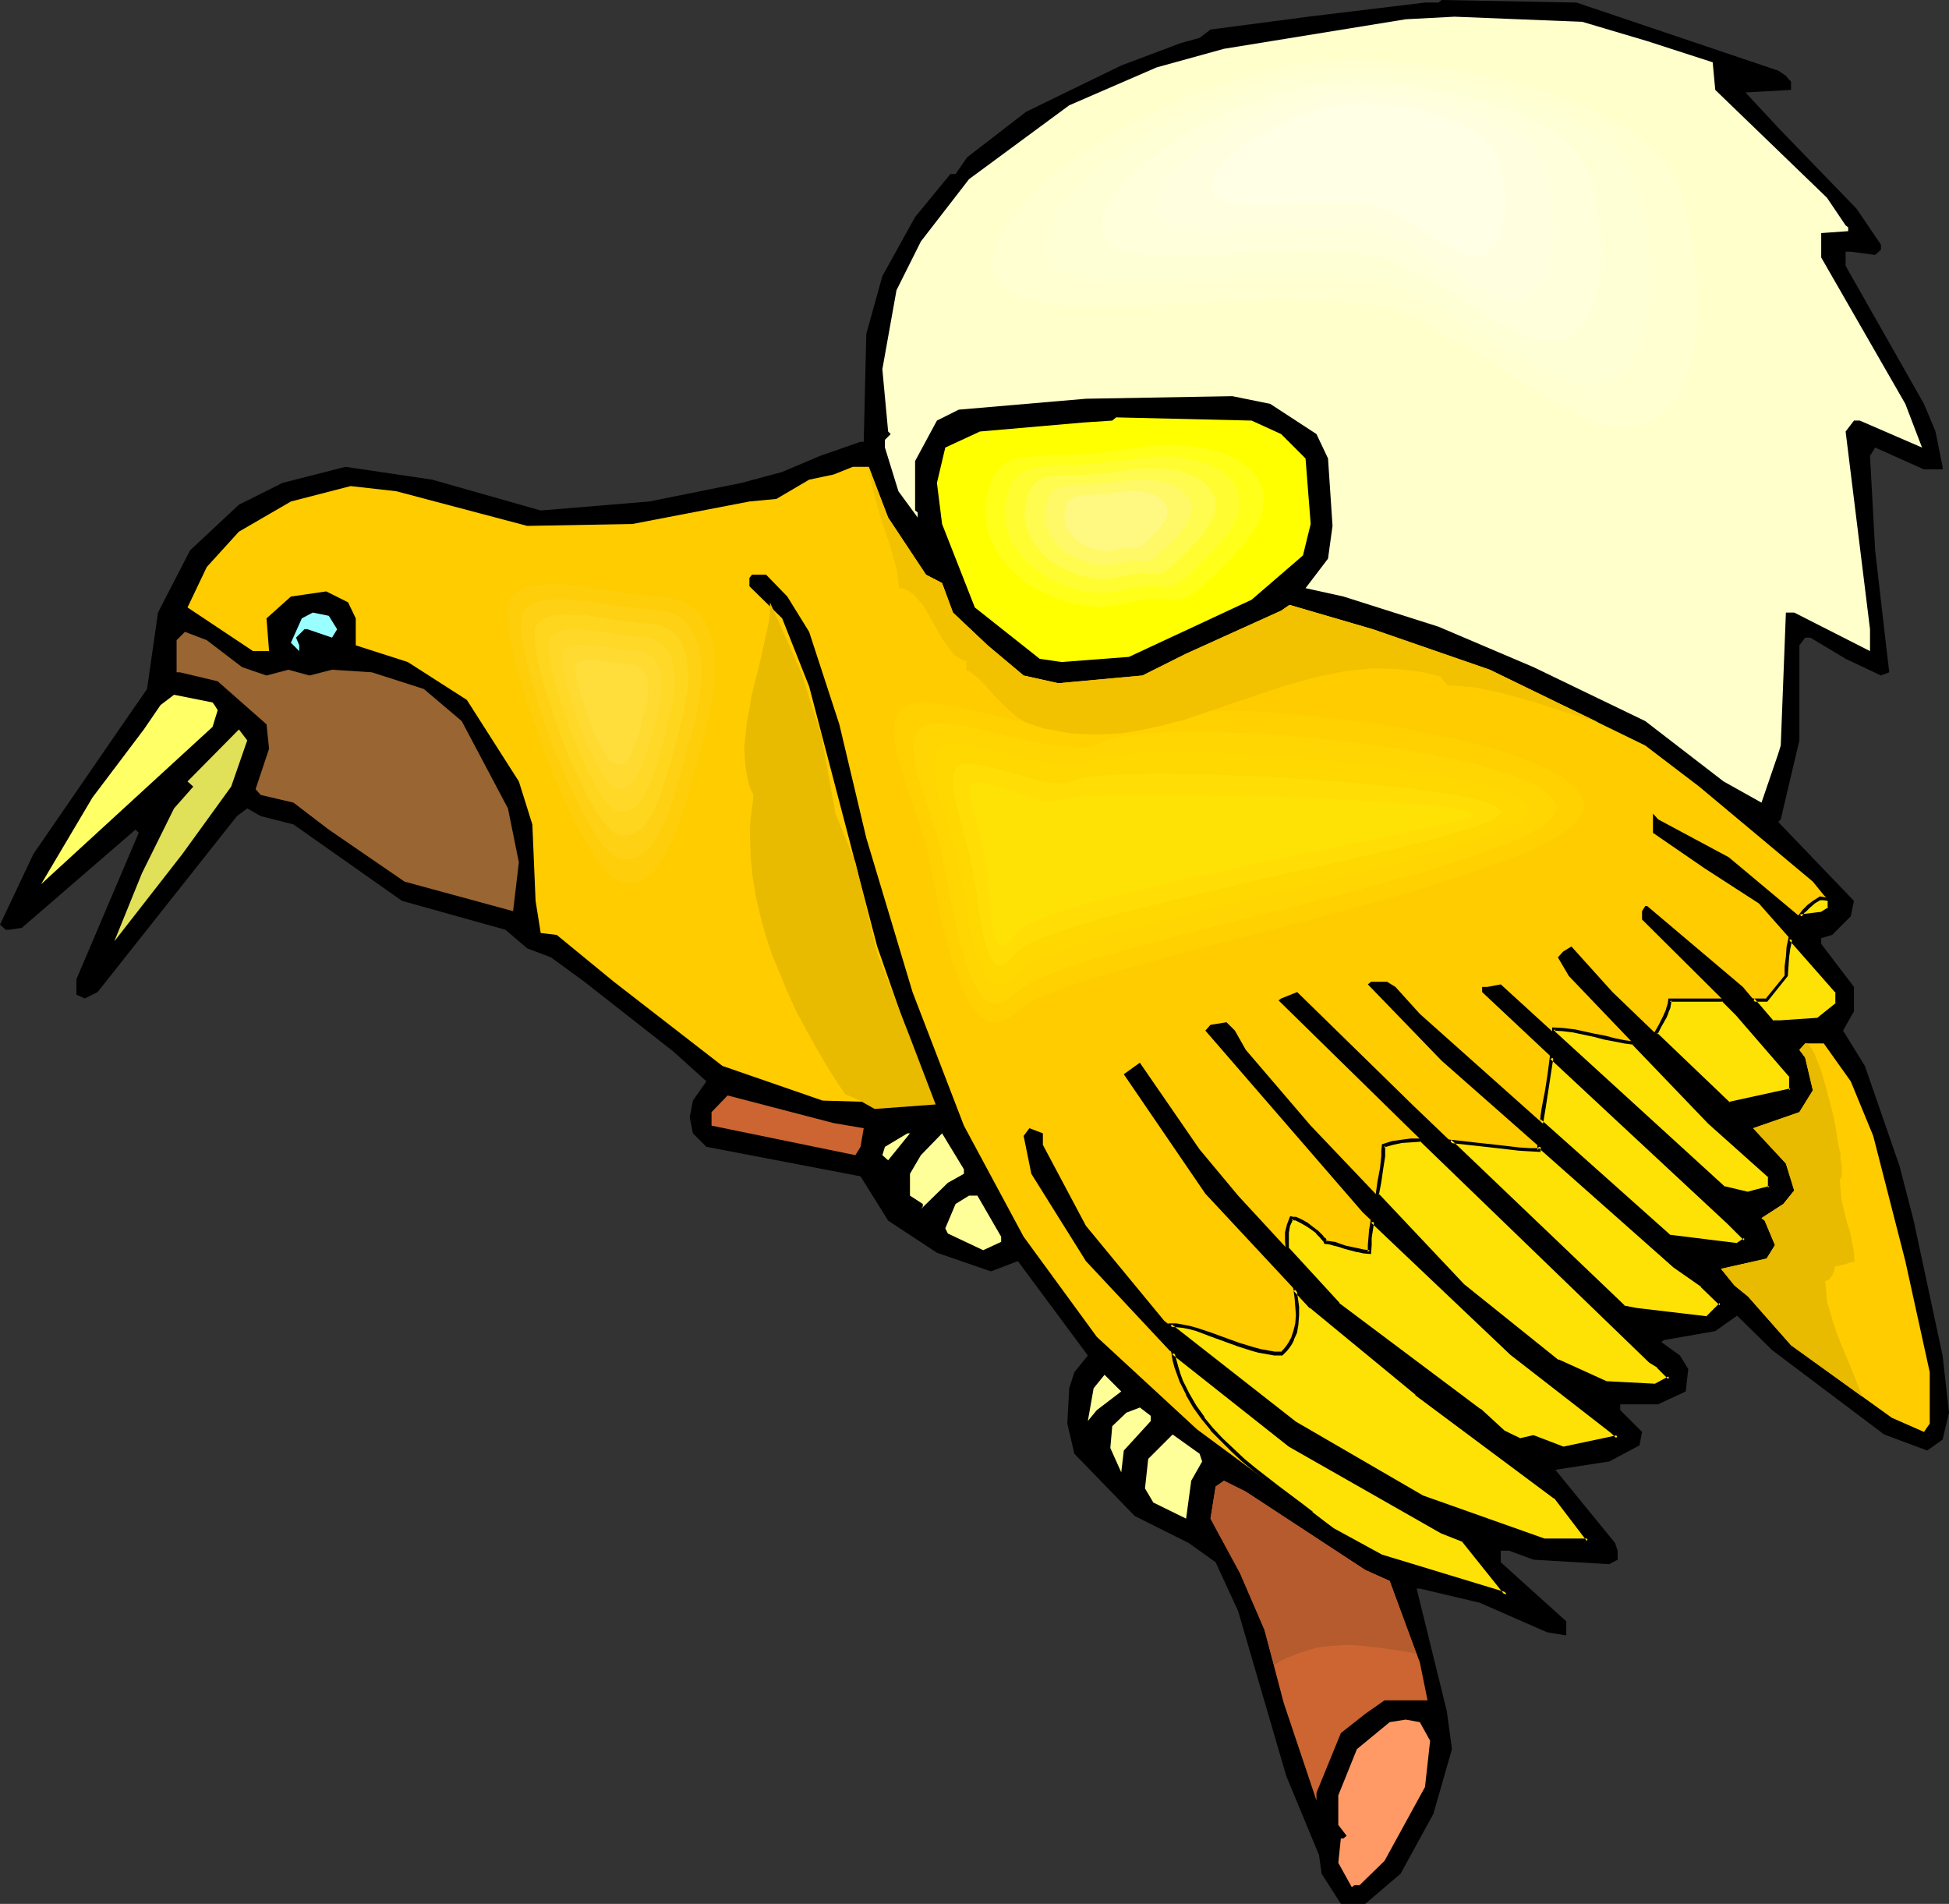
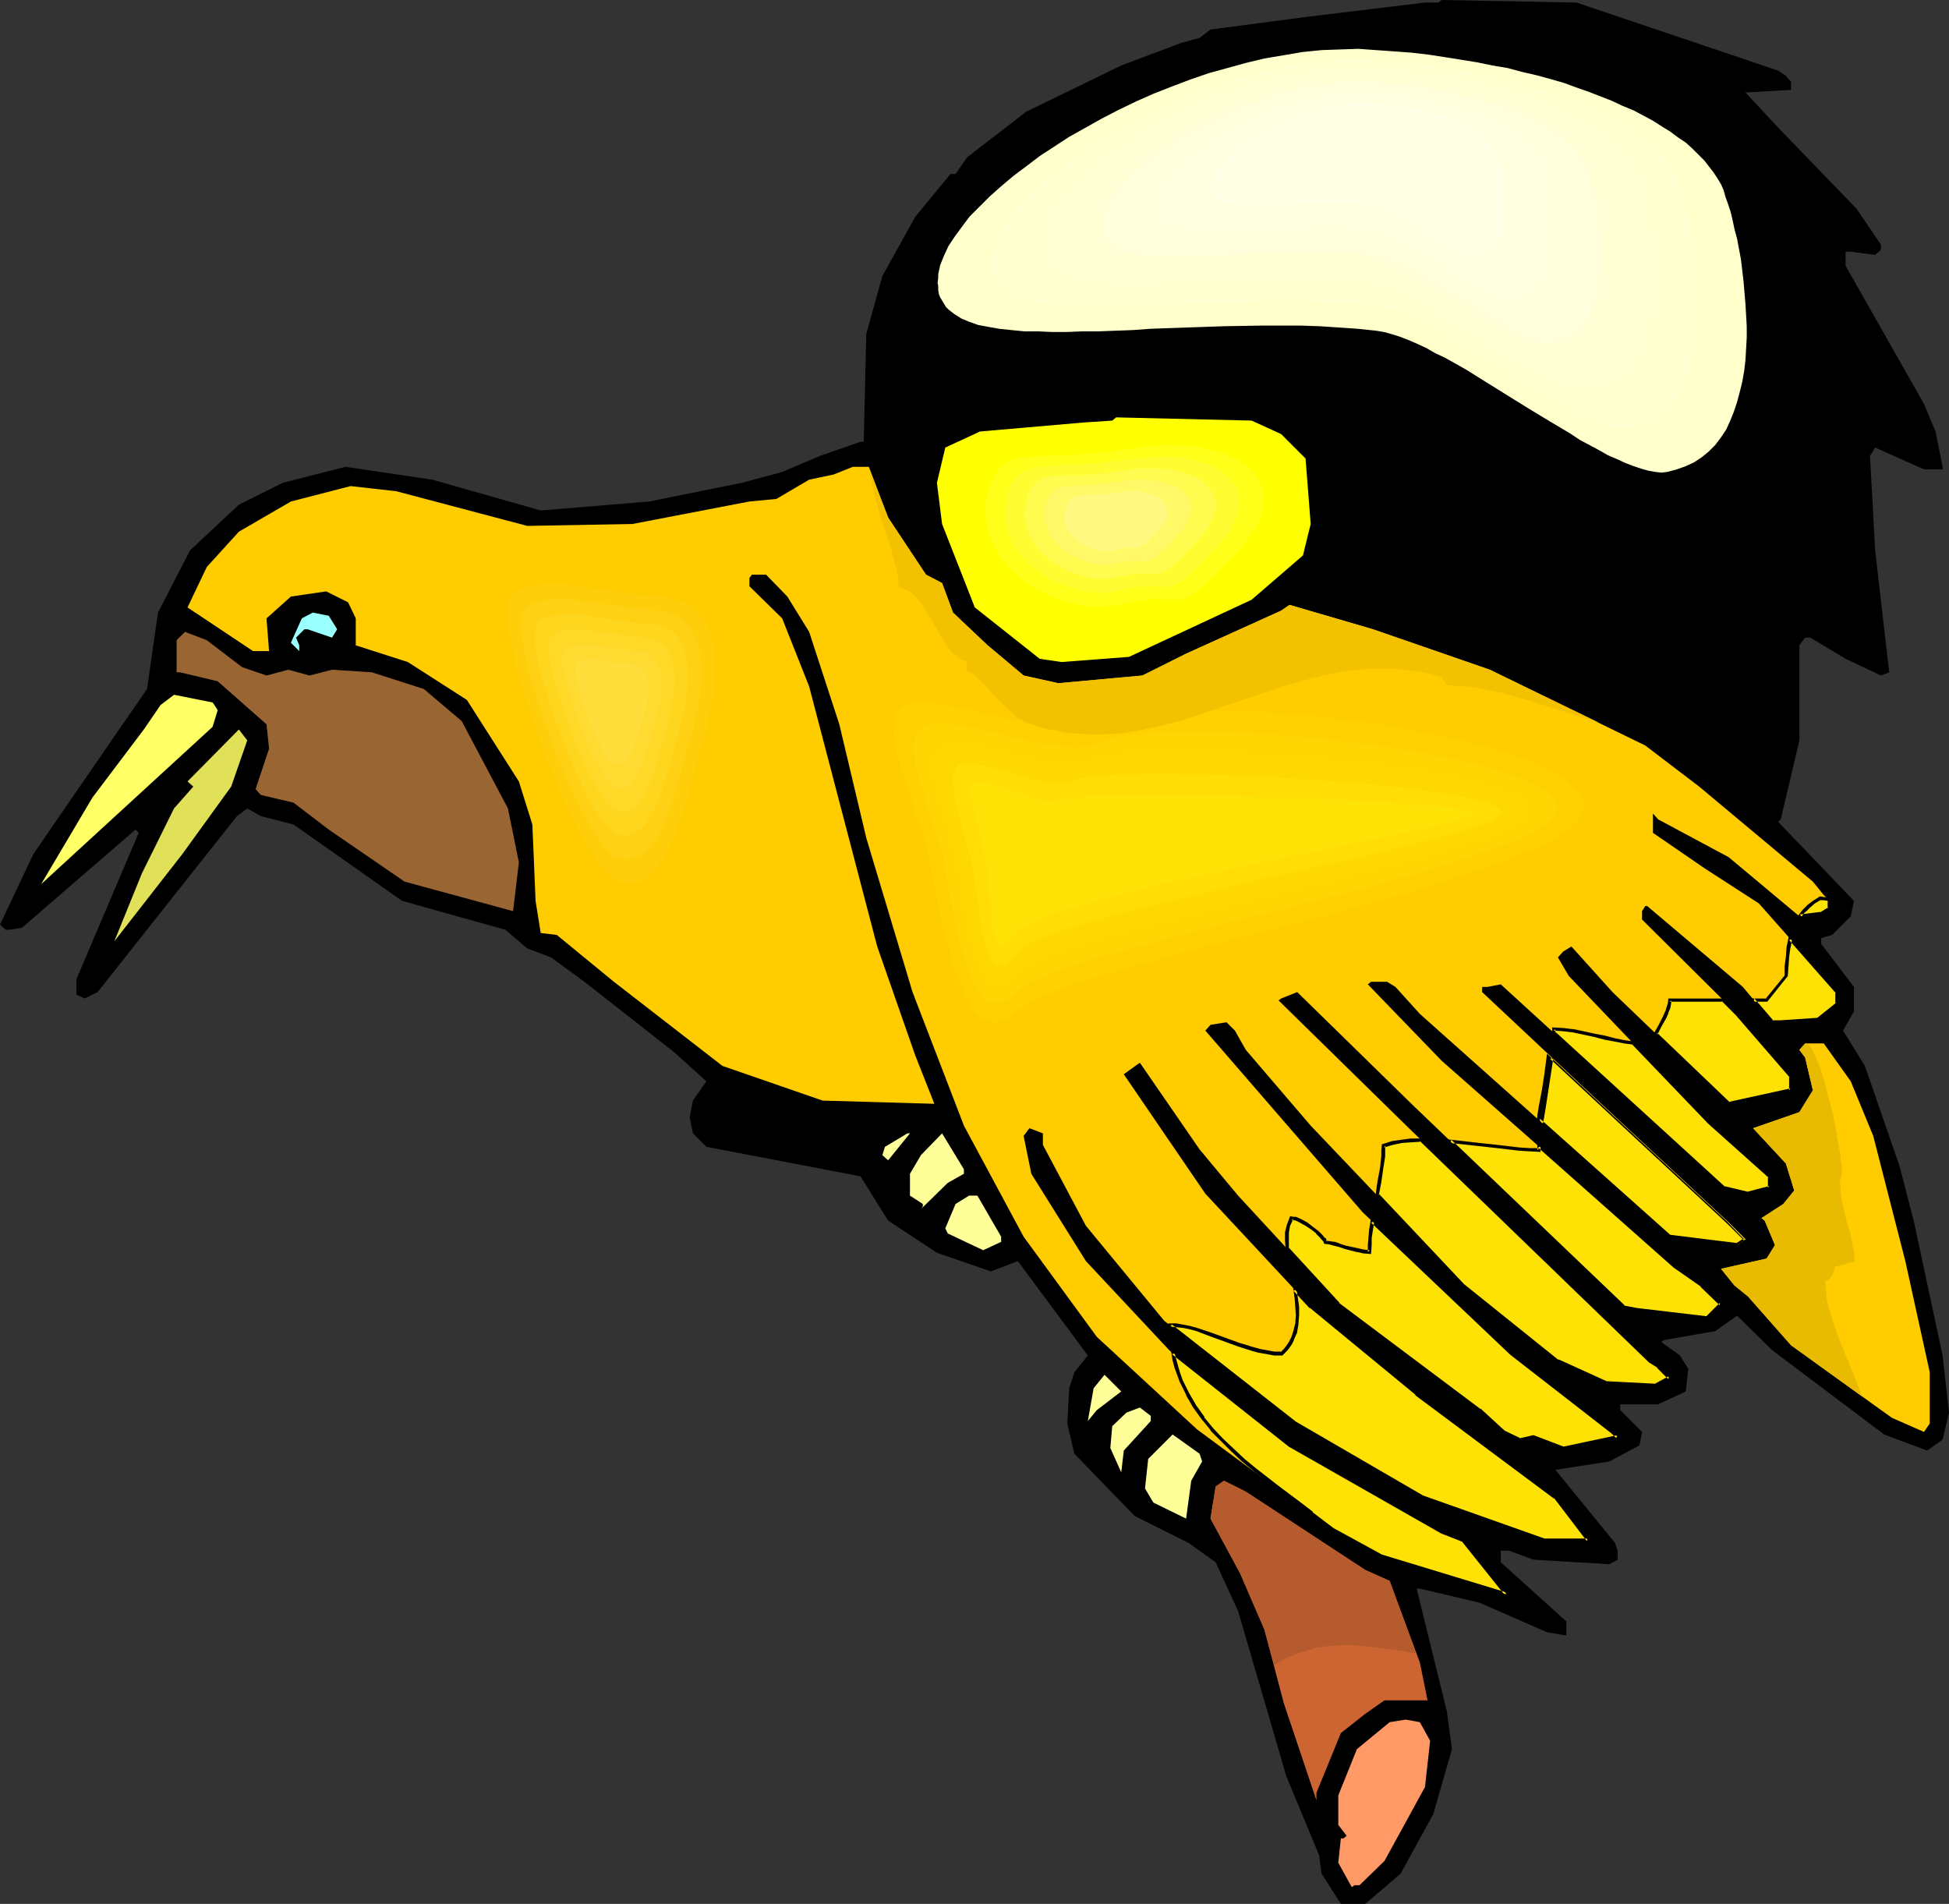
<svg xmlns="http://www.w3.org/2000/svg" xmlns:ns1="http://sodipodi.sourceforge.net/DTD/sodipodi-0.dtd" xmlns:ns2="http://www.inkscape.org/namespaces/inkscape" version="1.0" width="129.766mm" height="126.748mm" id="svg58" ns1:docname="Bird of Paradise 3.wmf">
  <rect width="100%" height="100%" fill="#333333" stroke="none" />
  <ns1:namedview id="namedview58" pagecolor="#ffffff" bordercolor="#000000" borderopacity="0.25" ns2:showpageshadow="2" ns2:pageopacity="0.0" ns2:pagecheckerboard="0" ns2:deskcolor="#d1d1d1" ns2:document-units="mm" />
  <defs id="defs1">
    <pattern id="WMFhbasepattern" patternUnits="userSpaceOnUse" width="6" height="6" x="0" y="0" />
  </defs>
  <path style="fill:#000000;fill-opacity:1;fill-rule:evenodd;stroke:none" d="m 447.47,17.772 1.939,1.293 0.646,0.808 0.646,0.646 v 2.1 l -11.474,0.646 8.888,9.532 19.069,19.711 6.141,9.048 v 1.293 l -1.454,1.293 -6.141,-0.808 h -1.293 v 3.554 l 19.715,34.737 2.909,6.947 1.778,8.886 v 0.646 h -4.686 l -12.282,-5.493 -1.293,2.1 1.293,23.75 2.747,23.912 0.808,6.786 -2.101,0.808 -8.888,-4.201 -8.888,-5.332 h -1.293 l -1.454,1.939 v 23.912 l -4.686,19.873 -0.646,0.646 19.069,19.873 -0.808,3.878 -4.686,4.685 -2.747,0.808 v 1.454 l 8.242,10.825 v 6.14 l -2.747,4.847 5.494,8.886 8.726,25.204 3.555,13.733 7.272,33.929 1.616,14.379 -1.616,6.786 -3.878,2.747 -10.827,-4.039 -28.118,-21.165 -8.888,-8.725 -5.494,3.878 -12.928,2.262 -0.646,0.485 4.686,3.393 2.101,3.393 -0.646,5.655 -6.949,3.231 h -9.534 v 1.454 l 5.494,5.493 -0.646,3.393 -7.595,4.039 -13.574,2.1 15.029,18.419 0.646,1.939 v 2.262 l -2.101,1.131 -19.069,-1.131 -6.141,-2.262 h -2.101 v 2.908 l 16.483,14.864 v 3.554 l -4.848,-0.808 -16.968,-7.432 -15.029,-3.554 h -0.808 l 7.595,30.859 1.293,9.532 -4.686,16.318 -8.242,15.026 -8.888,7.594 h -6.141 l -4.848,-7.594 -0.646,-4.685 -8.242,-19.873 -12.12,-41.523 -5.656,-12.279 -6.787,-4.847 -13.574,-6.786 -15.19,-15.672 -1.778,-7.594 0.485,-8.886 1.293,-4.039 3.394,-4.201 -17.614,-23.75 -6.787,2.585 -13.574,-4.685 -12.282,-8.078 -6.949,-11.148 -38.784,-7.432 -3.394,-3.393 -0.808,-4.039 0.808,-4.201 3.394,-4.847 -8.242,-7.432 -22.462,-17.611 -8.403,-6.14 -5.979,-2.262 -5.494,-4.685 -26.018,-7.271 -27.31,-19.226 -8.242,-2.1 -3.394,-1.939 -2.586,1.939 -35.067,44.269 -3.232,1.616 -2.101,-0.969 v -3.878 l 15.675,-36.837 -0.808,-0.808 -28.603,24.72 -3.232,0.485 H 1.454 L 0,232.657 8.403,214.884 29.411,184.348 l 7.595,-10.987 2.747,-19.226 8.08,-15.672 12.282,-11.471 10.989,-5.493 15.837,-4.039 21.816,3.231 27.31,7.755 27.31,-2.262 23.27,-4.685 10.181,-2.747 9.534,-4.039 10.181,-3.554 h 0.808 l 0.646,-27.143 4.04,-14.541 8.242,-14.864 8.888,-10.825 h 1.293 l 2.909,-4.201 14.867,-11.471 23.917,-11.633 15.029,-5.655 4.686,-1.293 2.747,-2.1 24.563,-3.231 29.411,-3.554 h 3.394 L 362.792,0 396.728,0.646 Z" id="path1" />
-   <path style="fill:#ffffcc;fill-opacity:1;fill-rule:evenodd;stroke:none" d="m 414.504,10.34 16.483,5.332 0.646,6.947 28.118,27.143 4.686,6.947 0.646,0.485 v 0.969 l -6.787,0.485 v 6.14 l 21.17,36.837 4.202,10.987 -15.675,-6.786 h -1.454 l -2.101,2.747 6.141,49.763 v 5.493 l -19.069,-9.694 h -2.101 l -1.293,33.444 -0.646,2.1 -4.202,12.279 -9.534,-5.332 -19.715,-15.187 -28.118,-13.572 -23.917,-10.179 -23.917,-7.594 -9.534,-2.1 5.656,-7.432 1.131,-8.24 -1.131,-16.965 -2.909,-6.14 -11.635,-7.594 -9.534,-1.939 -36.845,0.646 -31.997,2.747 -5.494,2.747 -5.494,10.179 v 12.441 l 0.646,0.485 v 1.293 l -4.848,-6.624 -3.394,-10.987 v -1.939 l 1.454,-1.454 -0.646,-0.646 -1.454,-15.672 3.555,-19.873 6.141,-12.279 12.12,-15.672 25.21,-18.58 21.978,-9.532 16.968,-4.685 45.733,-7.432 12.282,-0.646 32.158,1.293 z" id="path2" />
  <path style="fill:#ffff00;fill-opacity:1;fill-rule:evenodd;stroke:none" d="m 322.392,109.219 6.141,6.14 1.293,16.48 -1.939,7.917 -12.928,11.148 -30.866,14.379 -16.968,1.293 -5.494,-0.808 -16.322,-12.925 -8.242,-21.004 -1.293,-10.34 2.101,-8.886 8.726,-4.039 26.018,-2.262 7.272,-0.485 0.97,-0.808 34.098,0.808 z" id="path3" />
  <path style="fill:#ffcc00;fill-opacity:1;fill-rule:evenodd;stroke:none" d="m 223.493,130.223 9.534,14.379 4.04,2.1 2.747,7.432 8.726,8.24 9.05,7.594 8.726,1.939 21.17,-1.939 10.989,-5.493 23.917,-10.825 2.101,-1.454 21.008,6.14 29.411,10.179 39.107,19.065 13.574,10.34 28.603,23.912 2.747,3.393 1.454,1.454 v 1.939 l -2.101,1.293 -5.494,0.646 -17.776,-14.864 -17.776,-9.532 -1.293,-1.454 v 4.847 l 12.928,8.886 13.736,8.886 19.715,22.296 v 2.908 l -4.686,3.878 -9.534,0.808 h -2.101 l -7.434,-8.886 -24.078,-20.357 h -0.485 l -0.808,1.293 v 2.1 l 23.917,23.75 13.574,15.672 v 3.554 l -15.675,3.393 -29.25,-28.113 -10.342,-11.471 -2.101,1.293 -1.293,1.454 2.747,4.685 35.39,36.999 15.19,13.41 v 2.908 l -5.494,1.454 -6.141,-1.454 -56.075,-51.217 -3.394,0.646 h -1.293 v 1.293 l 34.098,31.99 27.957,26.012 4.202,4.201 -2.101,1.454 -16.968,-2.1 -62.862,-56.064 -6.141,-6.786 -2.101,-1.293 h -4.04 l -0.808,0.646 18.584,19.226 58.661,51.701 6.787,4.847 4.848,4.685 -3.394,3.393 -17.776,-1.939 -3.394,-0.808 -52.682,-50.409 -29.411,-28.759 -4.04,1.616 -0.646,0.485 32.805,32.152 60.762,58.649 1.939,1.293 2.909,2.908 -3.555,1.939 -12.282,-0.646 -12.282,-5.493 -23.917,-19.065 -38.299,-40.23 -16.322,-19.065 -2.747,-4.847 -2.101,-2.1 -4.04,0.646 -1.293,1.454 39.592,45.723 37.491,35.545 25.371,19.711 1.293,1.293 -13.736,2.747 -7.434,-2.747 -3.394,0.646 -4.202,-1.939 -5.979,-5.493 -35.552,-26.659 -25.21,-27.305 -9.696,-11.633 -15.029,-21.812 -4.04,2.908 20.523,30.051 26.502,28.436 26.664,21.812 34.906,26.012 8.242,10.987 H 388.648 L 357.944,376.613 325.785,358.194 292.98,332.343 273.265,308.432 262.438,288.074 v -2.908 l -3.394,-1.293 -1.454,1.939 1.939,9.532 13.736,21.973 21.008,22.458 30.219,23.912 38.299,21.812 5.333,2.1 10.989,13.572 -31.512,-9.532 -12.282,-6.786 -34.098,-25.204 -25.21,-23.266 -18.422,-25.204 -15.029,-27.951 -12.928,-33.606 -11.635,-38.776 -6.787,-28.597 -7.595,-23.266 -5.494,-8.886 -5.333,-5.493 h -3.555 l -0.646,0.808 v 2.1 l 8.242,8.078 6.787,17.126 17.13,65.435 9.534,27.305 4.848,12.279 -28.118,-0.808 -25.21,-8.725 -27.31,-21.165 -14.382,-11.794 -4.04,-0.485 -1.293,-8.078 -0.808,-19.226 -3.394,-10.825 -13.09,-20.519 -14.867,-9.532 -13.09,-4.201 v -6.786 l -1.939,-4.039 -5.494,-2.747 -8.888,1.293 -6.141,5.493 0.646,8.24 h -4.04 l -16.483,-10.987 4.848,-10.179 8.08,-8.886 13.09,-7.594 15.029,-3.878 11.474,1.293 32.966,8.725 26.502,-0.485 29.411,-5.655 6.787,-0.646 8.242,-4.847 6.141,-1.293 4.848,-1.939 h 4.04 z" id="path4" />
  <path style="fill:#99ffff;fill-opacity:1;fill-rule:evenodd;stroke:none" d="m 84.84,158.336 -1.293,2.1 -6.141,-2.1 h -0.808 l -2.101,2.1 0.808,1.939 v 1.454 l -2.101,-2.1 2.747,-6.14 2.747,-1.454 4.04,0.808 z" id="path5" />
  <path style="fill:#996532;fill-opacity:1;fill-rule:evenodd;stroke:none" d="m 60.923,167.868 6.141,2.1 5.494,-1.454 5.333,1.454 5.656,-1.454 10.019,0.646 13.09,4.201 9.534,8.078 11.635,21.973 2.747,13.572 -1.454,12.279 -27.31,-7.432 -19.069,-13.087 -8.888,-6.786 -8.242,-1.939 -1.293,-1.454 3.394,-10.179 -0.646,-6.14 -12.282,-10.825 -9.534,-2.262 H 44.44 v -8.078 l 2.101,-2.1 5.494,2.1 z" id="path6" />
  <path style="fill:#ffff66;fill-opacity:1;fill-rule:evenodd;stroke:none" d="m 53.974,177.401 0.808,1.293 -1.293,4.201 -43.147,39.584 12.928,-21.812 12.928,-17.126 4.202,-6.14 3.394,-2.585 9.696,1.939 z" id="path7" />
  <path style="fill:#e0e059;fill-opacity:1;fill-rule:evenodd;stroke:none" d="m 58.176,197.92 -12.282,16.965 -17.13,21.973 6.949,-17.126 8.08,-16.318 4.848,-5.493 -1.454,-1.293 12.928,-13.087 2.101,2.747 z" id="path8" />
  <path style="fill:#ffcc00;fill-opacity:1;fill-rule:evenodd;stroke:none" d="m 465.731,272.079 5.656,13.733 8.08,31.506 6.141,27.951 v 12.925 l -1.454,2.1 -8.08,-3.554 -10.342,-7.432 -15.029,-10.825 -10.827,-12.279 -3.394,-2.747 -3.394,-4.201 11.474,-2.585 2.101,-3.393 -2.586,-6.14 -0.808,-0.646 5.494,-3.554 2.747,-3.393 -2.101,-6.786 -8.242,-8.886 11.635,-4.039 3.394,-5.493 -1.939,-8.24 -1.454,-1.939 1.454,-1.616 h 4.686 z" id="path9" />
-   <path style="fill:#cc6532;fill-opacity:1;fill-rule:evenodd;stroke:none" d="m 217.352,283.873 -0.808,4.685 -1.293,2.1 -36.198,-7.432 v -3.393 l 4.04,-4.201 26.664,6.947 z" id="path10" />
  <path style="fill:#ffff99;fill-opacity:1;fill-rule:evenodd;stroke:none" d="m 223.493,291.952 -1.454,-1.293 0.646,-2.1 5.656,-3.393 h 0.646 z" id="path11" />
  <path style="fill:#ffff99;fill-opacity:1;fill-rule:evenodd;stroke:none" d="m 242.561,295.345 -4.04,2.262 -6.787,6.624 0.485,-0.646 v -0.646 l -3.232,-2.1 v -5.493 l 2.747,-4.685 5.333,-5.493 5.494,9.048 z" id="path12" />
  <path style="fill:#ffff99;fill-opacity:1;fill-rule:evenodd;stroke:none" d="m 251.934,311.178 v 1.293 l -4.525,2.1 -8.888,-4.201 -0.646,-1.293 2.586,-6.14 3.394,-2.1 h 2.101 z" id="path13" />
  <path style="fill:#ffff99;fill-opacity:1;fill-rule:evenodd;stroke:none" d="m 276.012,354.801 -2.262,2.747 1.454,-8.24 2.747,-3.393 4.202,4.201 z" id="path14" />
  <path style="fill:#ffff99;fill-opacity:1;fill-rule:evenodd;stroke:none" d="m 289.587,357.548 -6.787,7.432 -0.646,5.493 -2.747,-6.14 0.485,-5.493 3.555,-3.393 3.394,-1.293 2.747,2.1 z" id="path15" />
  <path style="fill:#ffff99;fill-opacity:1;fill-rule:evenodd;stroke:none" d="m 302.515,367.727 -2.747,4.847 -1.293,9.532 -8.242,-4.039 -2.101,-3.554 0.808,-7.432 6.141,-6.14 6.787,4.847 z" id="path16" />
  <path style="fill:#cc6532;fill-opacity:1;fill-rule:evenodd;stroke:none" d="m 343.561,395.031 6.141,2.747 7.595,20.519 1.939,9.532 h -10.827 l -4.848,3.393 -6.141,4.847 -6.141,15.026 v 1.939 l -8.242,-24.558 -4.848,-18.419 -6.141,-14.218 -7.434,-13.733 1.293,-8.078 2.101,-1.454 5.494,2.747 z" id="path17" />
  <path style="fill:#ff9966;fill-opacity:1;fill-rule:evenodd;stroke:none" d="m 359.883,438.008 -1.293,11.633 -10.181,18.58 -6.302,6.14 h -1.293 l -0.646,0.485 -3.394,-6.14 0.646,-6.14 h 0.646 l 0.808,-0.646 -2.101,-2.747 v -7.432 l 4.686,-11.633 8.242,-6.786 4.04,-0.646 3.555,0.646 z" id="path18" />
-   <path style="fill:#e8ba00;fill-opacity:1;fill-rule:evenodd;stroke:none" d="m 193.758,151.55 7.918,17.772 5.01,15.834 3.555,19.55 5.01,12.279 5.494,22.943 7.918,20.196 6.787,17.772 -15.352,1.131 -3.717,-2.1 -1.778,-0.808 -1.939,-0.808 -2.586,-3.878 -2.586,-4.201 -2.424,-4.201 -2.424,-4.362 -2.424,-4.524 -2.101,-4.685 -1.939,-4.685 -1.939,-4.685 -1.616,-4.847 -1.293,-4.847 -1.131,-4.847 -0.808,-5.009 -0.485,-4.847 -0.162,-4.847 v -2.424 l 0.162,-2.585 0.323,-2.424 0.323,-2.424 v -1.131 l -0.646,-1.293 -0.485,-1.454 -0.323,-1.454 -0.323,-1.454 -0.323,-2.908 -0.162,-3.231 0.323,-3.07 0.323,-3.231 0.646,-3.231 0.485,-3.231 1.616,-6.463 0.808,-3.231 0.646,-3.07 0.646,-2.908 0.646,-2.908 0.323,-2.585 z" id="path19" />
  <path style="fill:#ffe205;fill-opacity:1;fill-rule:evenodd;stroke:none" d="m 452.964,230.556 0.97,-1.293 1.293,-1.293 1.293,-0.969 1.616,-0.969 0.808,0.162 h 0.97 l 0.485,0.485 v 1.939 l -2.101,1.293 z m -120.069,152.358 -2.747,-2.1 -2.909,-2.1 -5.818,-4.524 -5.818,-4.524 -2.747,-2.262 -2.747,-2.585 -2.586,-2.585 -2.586,-2.585 -2.262,-2.908 -1.939,-2.908 -1.939,-3.07 -1.454,-3.231 -0.646,-1.777 -0.646,-1.616 -0.485,-1.939 -0.323,-1.777 29.25,23.266 38.299,21.812 5.333,2.1 10.989,13.572 -31.512,-9.532 -12.282,-6.786 z m -38.461,-49.44 31.35,24.72 32.158,18.419 30.704,10.987 h 10.989 l -8.242,-10.987 -34.906,-26.012 -26.664,-21.812 -4.04,-4.362 0.323,2.262 0.323,2.1 v 2.1 2.1 l -0.485,2.1 -0.646,1.939 -0.646,0.969 -0.485,0.808 -0.808,0.969 -0.808,0.808 h -1.778 l -1.778,-0.323 -1.939,-0.323 -1.778,-0.485 -3.555,-1.131 -3.717,-1.293 -3.394,-1.293 -3.555,-1.131 -1.616,-0.646 -1.778,-0.323 -1.616,-0.162 -1.616,-0.162 z m 29.573,-19.226 12.766,13.895 35.552,26.659 5.979,5.493 4.202,1.939 3.394,-0.646 7.434,2.747 13.736,-2.747 -1.293,-1.293 -25.371,-19.711 -35.067,-33.283 -0.323,2.1 -0.162,1.939 -0.162,1.939 -0.162,1.777 -1.454,-0.162 -1.454,-0.323 -3.07,-0.808 -1.454,-0.323 -1.293,-0.485 -1.293,-0.162 -0.97,-0.162 v -0.323 l -0.323,-0.323 -0.323,-0.323 -0.323,-0.485 -1.131,-1.131 -1.293,-0.969 -1.293,-0.969 -1.454,-0.808 -1.293,-0.646 -0.646,-0.162 h -0.485 l -0.646,1.777 -0.485,1.939 v 1.939 z m 22.624,-13.572 21.493,22.781 23.917,19.065 12.282,5.493 12.282,0.646 3.555,-1.939 -2.909,-2.908 -1.939,-1.293 -57.691,-55.741 -2.424,0.162 -2.424,0.162 -2.424,0.485 -2.101,0.646 -0.162,1.293 v 1.454 l -0.485,3.07 -0.485,3.231 z m 18.261,-13.572 5.979,0.646 5.818,0.808 2.909,0.323 2.586,0.162 2.747,0.162 2.424,0.162 v -0.969 l 34.098,30.213 6.787,4.847 4.848,4.685 -3.394,3.393 -17.776,-1.939 -3.394,-0.808 z m 23.109,-4.524 0.162,-1.939 0.323,-1.939 0.808,-4.201 0.646,-4.201 0.485,-4.201 16.645,15.51 27.957,26.012 4.202,4.201 -2.101,1.454 -16.968,-2.1 z m 2.909,-22.781 v -0.808 h 2.586 l 2.586,0.323 5.171,1.131 2.586,0.646 2.586,0.646 2.424,0.485 2.262,0.323 19.069,20.034 15.19,13.41 v 2.908 l -5.494,1.454 -6.141,-1.454 z m 25.694,0.323 18.422,17.611 15.675,-3.393 v -3.554 l -13.574,-15.672 -3.555,-3.554 h -13.413 l -0.162,0.969 -0.162,1.131 -0.485,0.969 -0.485,1.293 -1.131,2.1 -0.485,1.131 z m 24.563,-8.563 h 3.394 l 5.01,-6.14 v -2.262 l 0.162,-2.262 0.323,-2.424 0.485,-2.262 11.797,13.41 v 2.908 l -4.686,3.878 -9.534,0.808 h -2.101 z" id="path20" />
  <path style="fill:#000000;fill-opacity:1;fill-rule:evenodd;stroke:none" d="m 452.964,230.071 0.323,0.646 0.97,-1.293 v 0.162 l 1.293,-1.293 -0.162,0.162 1.293,-1.131 1.616,-0.969 -0.323,0.162 h 0.808 0.162 l 0.97,0.162 -0.323,-0.162 0.485,0.485 -0.162,-0.323 v 1.939 l 0.162,-0.323 -2.101,1.293 0.323,-0.162 -5.333,0.646 -0.97,0.969 6.464,-0.646 2.262,-1.454 v -2.585 l -0.646,-0.485 -1.131,-0.162 v 0 l -0.97,-0.162 -1.778,1.131 -1.293,0.969 v 0 l -1.293,1.293 v 0 l -1.616,2.1 z" id="path21" />
  <path style="fill:#000000;fill-opacity:1;fill-rule:evenodd;stroke:none" d="m 333.057,382.591 v 0 l -2.747,-2.1 v -0.162 l -2.747,-2.1 -5.818,-4.362 -5.818,-4.524 v 0 l -2.747,-2.262 -2.747,-2.585 -2.747,-2.585 -2.424,-2.585 v 0 l -2.262,-2.747 h 0.162 l -2.101,-2.908 -1.778,-3.07 v 0 l -1.616,-3.231 v 0 l -0.646,-1.777 -0.485,-1.616 -0.485,-1.777 v 0 l -0.485,-1.777 -0.646,0.323 29.411,23.266 v 0 l 38.299,21.812 v 0 l 5.333,2.1 -0.162,-0.162 10.989,13.733 0.323,-0.808 -31.35,-9.532 v 0 l -12.12,-6.624 v 0 l -2.586,-1.939 -0.485,0.808 2.586,1.777 v 0 l 12.282,6.786 32.805,10.017 -11.797,-14.864 -5.494,-2.1 v 0 l -38.299,-21.65 h 0.162 l -30.219,-24.073 0.485,3.07 v 0 l 0.485,1.777 0.646,1.777 0.646,1.777 v 0 l 1.616,3.231 v 0.162 l 1.778,3.07 2.101,2.908 v 0 l 2.262,2.747 v 0.162 l 2.586,2.585 2.586,2.585 2.747,2.585 2.747,2.262 0.162,0.162 5.818,4.524 5.818,4.362 2.747,2.1 v 0 l 2.747,2.1 v 0.162 z" id="path22" />
  <path style="fill:#000000;fill-opacity:1;fill-rule:evenodd;stroke:none" d="m 294.112,333.636 31.512,24.881 v 0 l 32.158,18.58 30.704,10.825 h 11.958 L 391.718,376.29 356.812,350.277 v 0 l -26.664,-21.812 v 0 l -4.848,-5.332 0.485,3.554 0.162,2.1 v 0 l 0.162,2.1 -0.162,2.1 v 0 l -0.485,1.939 v 0 l -0.646,1.939 v -0.162 l -0.485,0.969 v 0 l -0.646,0.969 -0.646,0.808 v 0 l -0.808,0.808 0.323,-0.162 h -1.778 v 0 l -1.778,-0.323 -1.778,-0.323 v 0 l -1.778,-0.485 -3.717,-1.131 -3.555,-1.293 -3.555,-1.293 -3.394,-1.131 -1.778,-0.485 v 0 l -1.616,-0.323 -1.778,-0.323 v 0 h -2.101 l 0.162,0.646 0.808,-0.162 v -0.162 l -0.485,0.485 1.616,0.162 v 0 l 1.616,0.162 1.616,0.323 v 0 l 1.778,0.485 3.394,1.293 3.555,1.293 3.555,1.293 3.555,1.131 1.778,0.485 h 0.162 l 1.778,0.323 1.778,0.323 h 0.162 1.939 l 0.97,-0.969 0.162,-0.162 0.646,-0.808 0.646,-0.969 v 0 l 0.485,-0.969 v -0.162 l 0.808,-1.777 v -0.162 l 0.323,-1.939 v -0.162 l 0.162,-2.1 v -2.1 0 l -0.323,-2.262 -0.323,-2.1 -0.808,0.323 4.04,4.362 h 0.162 l 26.502,21.812 v 0.162 l 34.906,26.012 v -0.162 l 8.242,10.825 0.323,-0.646 h -10.989 v 0 L 358.105,376.29 v 0 l -31.997,-18.58 v 0 l -31.35,-24.558 0.162,0.323 z" id="path23" />
  <path style="fill:#000000;fill-opacity:1;fill-rule:evenodd;stroke:none" d="m 323.523,314.41 12.928,14.056 35.552,26.82 v -0.162 l 6.141,5.493 4.202,2.1 3.717,-0.808 h -0.323 l 7.595,2.908 14.706,-3.07 -1.939,-1.777 h -0.162 l -25.21,-19.873 v 0.162 l -35.714,-33.768 -0.485,2.908 -0.162,1.939 v 0 l -0.162,1.939 v 1.777 l 0.485,-0.485 -1.454,-0.162 -1.454,-0.323 v 0 l -3.07,-0.646 -1.454,-0.485 -1.293,-0.485 h -0.162 l -1.131,-0.162 -1.131,-0.162 0.485,0.323 -0.162,-0.162 -0.162,-0.646 -0.485,-0.323 v 0 l -0.323,-0.485 -1.131,-1.131 v 0 l -1.293,-0.969 v 0 l -1.454,-1.131 v 0 l -1.454,-0.808 -1.454,-0.646 h -0.485 -0.162 l -0.808,-0.162 -0.808,2.1 -0.485,1.939 v 0.162 1.939 l 0.162,2.262 0.808,-0.162 v -2.1 -1.939 0 l 0.323,-1.939 v 0.162 l 0.808,-1.777 -0.485,0.323 h 0.485 -0.162 l 0.646,0.162 -0.162,-0.162 1.293,0.646 1.454,0.808 v 0 l 1.454,0.969 v 0 l 1.293,0.969 h -0.162 l 1.131,1.131 0.323,0.485 v -0.162 l 0.323,0.485 v -0.162 l 0.162,0.323 v 0 l 0.162,0.485 1.293,0.162 1.131,0.323 v 0 l 1.293,0.323 1.454,0.485 3.07,0.808 h 0.162 l 1.454,0.323 1.939,0.162 0.162,-2.262 v -1.939 0.162 l 0.323,-2.1 0.323,-2.1 -0.808,0.323 35.067,33.283 v 0 l 25.371,19.711 v 0 l 1.293,1.293 0.323,-0.808 -13.736,2.908 h 0.162 l -7.595,-2.908 -3.555,0.808 h 0.323 l -4.04,-1.939 v 0 l -5.979,-5.493 h -0.162 l -35.552,-26.659 h 0.162 l -12.766,-13.895 v 0.323 z" id="path24" />
  <path style="fill:#000000;fill-opacity:1;fill-rule:evenodd;stroke:none" d="m 346.147,300.838 21.654,22.943 v 0 l 23.917,19.065 12.605,5.655 12.443,0.485 4.04,-2.1 -3.232,-3.393 -1.939,-1.454 v 0.162 L 357.782,286.458 h -2.586 -0.162 l -2.424,0.323 -2.262,0.323 v 0 l -2.586,0.808 -0.162,1.616 v 1.454 -0.162 l -0.323,3.07 -0.646,3.393 -0.485,3.554 h 0.808 l 0.646,-3.393 0.485,-3.393 0.485,-3.07 v 0 -1.454 -1.293 l -0.323,0.485 2.262,-0.646 v 0 l 2.262,-0.485 2.424,-0.162 v 0 l 2.424,-0.162 -0.323,-0.162 57.691,55.741 v 0 l 2.101,1.293 h -0.162 l 2.909,2.908 0.162,-0.808 -3.555,1.939 h 0.162 l -12.282,-0.646 0.323,0.162 -12.443,-5.655 v 0.162 l -23.755,-19.065 v 0 l -21.493,-22.781 v 0.485 z" id="path25" />
  <path style="fill:#000000;fill-opacity:1;fill-rule:evenodd;stroke:none" d="m 365.216,286.782 -0.323,0.808 5.979,0.646 5.818,0.646 2.747,0.323 2.747,0.323 2.586,0.162 h 0.162 l 2.747,0.162 v -1.454 l -0.646,0.323 34.098,30.213 v 0 l 6.949,4.847 h -0.162 l 4.848,4.685 v -0.646 l -3.394,3.393 h 0.323 l -17.776,-2.1 -3.394,-0.646 h 0.323 l -43.632,-41.684 -1.454,-0.162 44.602,42.654 3.394,0.808 18.099,1.939 3.878,-3.878 -5.171,-5.009 v -0.162 l -6.787,-4.847 v 0.162 l -34.906,-30.859 v 1.939 l 0.485,-0.485 h -2.424 v 0 l -2.586,-0.162 -2.747,-0.323 -2.747,-0.323 -5.979,-0.646 -7.11,-0.808 z" id="path26" />
-   <path style="fill:#000000;fill-opacity:1;fill-rule:evenodd;stroke:none" d="m 387.516,282.581 h 0.808 l 0.323,-1.939 0.323,-1.939 0.646,-4.201 0.646,-4.201 0.646,-4.201 -0.808,0.323 16.645,15.51 27.957,26.012 4.202,4.201 v -0.646 l -1.939,1.293 h 0.323 l -16.968,-2.1 0.162,0.162 -32.966,-29.405 v 1.131 h 0.808 v 0 l -0.646,0.162 32.32,28.759 17.291,2.262 2.586,-1.777 -4.525,-4.685 -27.957,-26.012 -17.291,-16.157 -0.646,5.009 -0.646,4.201 -0.808,4.201 -0.323,2.1 -0.162,1.939 h 0.808 z" id="path27" />
+   <path style="fill:#000000;fill-opacity:1;fill-rule:evenodd;stroke:none" d="m 387.516,282.581 h 0.808 l 0.323,-1.939 0.323,-1.939 0.646,-4.201 0.646,-4.201 0.646,-4.201 -0.808,0.323 16.645,15.51 27.957,26.012 4.202,4.201 v -0.646 l -1.939,1.293 h 0.323 l -16.968,-2.1 0.162,0.162 -32.966,-29.405 v 1.131 v 0 l -0.646,0.162 32.32,28.759 17.291,2.262 2.586,-1.777 -4.525,-4.685 -27.957,-26.012 -17.291,-16.157 -0.646,5.009 -0.646,4.201 -0.808,4.201 -0.323,2.1 -0.162,1.939 h 0.808 z" id="path27" />
  <path style="fill:#000000;fill-opacity:1;fill-rule:evenodd;stroke:none" d="m 391.233,259.477 0.162,0.323 v -0.808 l -0.485,0.323 2.586,0.162 h -0.162 l 2.747,0.323 h -0.162 l 5.333,1.131 2.424,0.646 2.586,0.485 v 0 l 2.424,0.485 2.424,0.323 h -0.323 l 19.069,19.873 15.19,13.572 -0.162,-0.323 v 2.908 l 0.323,-0.485 -5.494,1.454 h 0.162 l -6.141,-1.454 0.323,0.162 -42.824,-39.099 -0.646,0.485 42.824,39.422 6.464,1.293 5.818,-1.454 v -3.393 l -15.19,-13.572 -19.23,-20.196 -2.424,-0.323 -2.424,-0.485 v 0 l -2.424,-0.646 -2.586,-0.485 -5.171,-1.131 h -0.162 l -2.586,-0.323 v 0 l -2.909,-0.162 v 1.454 z" id="path28" />
  <path style="fill:#000000;fill-opacity:1;fill-rule:evenodd;stroke:none" d="m 416.12,260.123 18.746,18.096 16.16,-3.554 0.162,-4.039 -13.736,-15.834 -3.717,-3.554 h -13.898 l -0.162,1.293 v 0 l -0.323,0.969 -0.323,1.131 v -0.162 l -0.485,1.131 -1.131,2.262 -0.646,1.131 -0.646,1.131 0.97,0.162 0.485,-0.969 0.485,-0.969 1.293,-2.262 0.485,-1.131 v -0.162 l 0.485,-1.131 0.162,-0.969 v 0 l 0.162,-0.969 -0.485,0.323 h 13.413 l -0.323,-0.162 3.555,3.554 13.574,15.672 -0.162,-0.323 v 3.554 l 0.323,-0.485 -15.514,3.393 0.323,0.162 -18.422,-17.611 0.162,0.485 z" id="path29" />
  <path style="fill:#000000;fill-opacity:1;fill-rule:evenodd;stroke:none" d="m 441.491,251.237 -0.323,0.808 h 3.555 l 5.171,-6.463 0.162,-2.424 V 243.32 l 0.162,-2.424 0.323,-2.424 v 0.162 l 0.485,-2.424 -0.808,0.323 11.797,13.41 -0.162,-0.323 v 2.908 l 0.323,-0.323 -4.848,3.878 h 0.162 l -9.534,0.646 h 0.162 -2.101 l 0.323,0.162 -4.848,-5.655 h -1.293 l 5.494,6.463 h 2.424 v 0 l 9.696,-0.808 5.01,-4.201 v -3.231 l -12.605,-14.218 -0.646,3.07 v 0 l -0.162,2.424 -0.323,2.424 v 0 2.262 l 0.162,-0.162 -5.01,6.14 0.323,-0.162 h -4.363 z" id="path30" />
  <path style="fill:#ffcc00;fill-opacity:1;fill-rule:evenodd;stroke:none" d="m 405.616,202.282 -0.162,-0.969 -0.162,-1.131 -0.323,-0.969 -0.485,-0.969 -0.646,-0.969 -0.808,-0.808 -0.808,-0.969 -0.97,-0.969 -1.131,-0.969 -1.131,-0.808 -1.454,-0.969 -1.293,-0.808 -1.616,-0.969 -1.616,-0.808 -3.394,-1.616 -3.878,-1.454 -4.04,-1.454 -4.363,-1.454 -4.525,-1.293 -4.848,-1.293 -5.01,-1.131 -5.01,-0.969 -5.171,-0.969 -5.171,-0.969 -5.333,-0.646 -5.171,-0.646 -5.171,-0.646 -5.171,-0.485 -5.01,-0.323 -4.848,-0.162 -4.686,-0.162 h -4.525 l -4.202,0.162 -4.04,0.162 -3.717,0.485 -1.778,0.162 -1.454,0.323 -1.616,0.323 -1.454,0.323 -2.586,0.808 -1.131,0.485 -0.97,0.485 -1.293,0.485 -1.454,0.485 -1.454,0.485 -1.616,0.162 -1.778,0.162 h -1.939 -1.778 -2.101 l -4.04,-0.485 -4.525,-0.485 -4.363,-0.808 -4.525,-0.969 -4.525,-0.969 -4.363,-0.969 -4.363,-0.808 -3.878,-0.808 -1.939,-0.323 -1.778,-0.323 -1.616,-0.162 -1.454,-0.323 h -1.616 -1.131 -1.293 l -0.97,0.162 -1.131,0.323 -0.97,0.485 -0.808,0.485 -0.646,0.646 -0.485,0.808 -0.485,0.969 -0.162,0.969 -0.162,1.131 -0.162,1.131 v 1.293 l 0.162,1.293 0.162,1.293 0.485,3.07 0.808,3.07 0.97,3.393 1.293,3.231 1.131,3.393 1.131,3.393 1.131,3.393 1.131,3.07 0.808,3.07 0.646,2.747 2.262,10.502 1.131,5.17 1.131,5.009 1.293,4.847 1.293,4.362 0.646,2.1 0.808,2.1 0.808,1.777 0.646,1.939 0.808,1.454 0.808,1.616 0.808,1.454 0.97,1.293 0.808,0.969 0.97,0.969 0.97,0.808 1.131,0.646 0.97,0.323 1.131,0.323 h 1.131 l 1.131,-0.162 1.293,-0.485 1.131,-0.646 1.454,-0.808 1.293,-0.969 0.808,-0.646 0.97,-0.646 1.131,-0.646 1.131,-0.646 1.454,-0.646 1.616,-0.646 1.778,-0.808 1.778,-0.646 1.939,-0.646 2.101,-0.808 2.262,-0.646 2.262,-0.808 2.424,-0.646 2.586,-0.808 5.333,-1.616 5.656,-1.616 5.818,-1.616 6.302,-1.616 6.302,-1.616 6.464,-1.939 6.626,-1.616 6.626,-1.777 6.626,-1.939 6.626,-1.777 6.464,-1.939 6.464,-1.939 6.141,-1.939 5.979,-1.939 5.656,-1.939 5.494,-1.939 2.424,-0.969 2.586,-1.131 2.262,-0.969 2.262,-0.969 2.101,-0.969 2.101,-0.969 1.778,-1.131 1.778,-0.969 1.616,-0.969 1.454,-0.969 1.293,-1.131 1.131,-0.969 0.97,-0.969 0.808,-1.131 0.808,-0.969 0.485,-0.969 0.162,-1.131 z" id="path31" />
  <path style="fill:#ffd100;fill-opacity:1;fill-rule:evenodd;stroke:none" d="m 398.667,202.767 -0.162,-0.808 -0.162,-0.808 -0.485,-0.808 -0.323,-0.808 -0.646,-0.808 -0.808,-0.808 -0.97,-0.808 -0.97,-0.808 -0.97,-0.808 -1.293,-0.646 -1.293,-0.808 -1.454,-0.646 -1.454,-0.808 -1.616,-0.646 -3.555,-1.293 -3.717,-1.293 -4.04,-1.293 -4.363,-1.131 -4.525,-1.131 -4.686,-0.969 -4.848,-0.969 -5.01,-0.969 -5.01,-0.808 -10.342,-1.293 -5.01,-0.646 -5.171,-0.323 -5.01,-0.485 -4.848,-0.323 -4.686,-0.162 h -4.525 -4.363 -4.04 l -3.878,0.323 -3.394,0.323 -1.616,0.323 -1.616,0.162 -1.293,0.323 -1.454,0.162 -1.131,0.485 -1.131,0.323 -0.97,0.323 -0.97,0.485 -0.97,0.485 -1.293,0.323 -1.293,0.323 -1.454,0.162 -1.616,0.162 h -1.616 l -3.394,-0.162 -3.717,-0.485 -3.878,-0.646 -4.04,-0.646 -4.04,-0.808 -3.878,-0.969 -3.878,-0.808 -3.717,-0.808 -3.394,-0.646 -1.616,-0.323 -1.616,-0.162 -1.293,-0.162 -1.293,-0.162 h -1.293 l -1.131,0.162 -0.808,0.162 -0.97,0.323 -0.808,0.323 -0.646,0.323 -0.646,0.646 -0.646,0.485 -0.323,0.808 -0.323,0.808 -0.162,0.969 -0.162,0.969 v 2.1 l 0.323,2.424 0.485,2.585 0.808,2.747 0.808,2.908 1.939,5.816 0.97,3.07 0.97,2.747 0.97,2.747 0.808,2.747 0.485,2.424 1.939,9.209 0.808,4.524 0.97,4.362 1.131,4.201 1.131,4.039 1.131,3.716 0.646,1.616 0.646,1.616 0.646,1.454 0.646,1.454 0.808,1.293 0.646,1.131 0.808,0.969 0.808,0.808 0.808,0.646 0.97,0.646 0.808,0.323 0.97,0.162 h 0.97 l 0.97,-0.162 1.131,-0.485 1.131,-0.485 1.131,-0.808 1.131,-1.131 0.808,-0.485 0.808,-0.646 1.131,-0.646 1.131,-0.646 1.293,-0.646 1.454,-0.646 1.616,-0.646 1.778,-0.646 1.778,-0.646 1.939,-0.646 2.101,-0.808 2.262,-0.646 4.686,-1.454 5.01,-1.454 5.494,-1.454 5.656,-1.616 5.979,-1.616 5.979,-1.616 6.302,-1.616 6.302,-1.616 12.766,-3.231 12.605,-3.554 6.141,-1.616 5.818,-1.777 5.818,-1.777 5.494,-1.777 5.171,-1.777 4.686,-1.777 2.262,-0.808 2.262,-0.969 1.939,-0.808 1.939,-0.808 1.778,-0.969 1.778,-0.808 1.454,-0.969 1.454,-0.808 1.131,-0.969 1.131,-0.808 0.97,-0.808 0.808,-0.969 0.646,-0.808 0.323,-0.808 0.323,-0.969 z" id="path32" />
  <path style="fill:#ffd602;fill-opacity:1;fill-rule:evenodd;stroke:none" d="m 391.556,203.251 v -0.646 l -0.323,-0.646 -0.323,-0.646 -0.485,-0.646 -0.646,-0.646 -0.808,-0.646 -0.808,-0.646 -0.97,-0.646 -1.131,-0.646 -1.293,-0.485 -1.293,-0.646 -1.293,-0.646 -3.232,-1.131 -3.394,-0.969 -3.717,-1.131 -4.04,-0.969 -4.202,-0.808 -4.525,-0.969 -4.686,-0.808 -4.848,-0.808 -4.848,-0.646 -5.01,-0.646 -10.019,-1.131 -5.01,-0.485 -5.01,-0.323 -4.848,-0.323 -4.686,-0.162 -4.525,-0.162 h -4.363 -4.202 l -3.878,0.162 -3.555,0.162 -1.778,0.162 -1.454,0.162 -1.616,0.162 -1.454,0.162 -1.293,0.162 -1.131,0.323 -1.131,0.323 -0.97,0.323 -0.808,0.323 -0.808,0.323 -0.97,0.485 -0.97,0.323 -1.131,0.162 -1.293,0.162 h -1.293 -1.454 l -3.07,-0.323 -3.232,-0.485 -3.394,-0.485 -6.949,-1.616 -3.394,-0.808 -3.394,-0.808 -3.232,-0.646 -2.747,-0.485 -1.454,-0.162 -1.293,-0.162 -1.131,-0.162 h -0.97 l -0.97,0.162 -0.97,0.162 -0.646,0.323 -0.485,0.323 -0.646,0.323 -0.646,0.485 -0.323,0.485 -0.485,0.646 -0.162,0.646 -0.162,0.646 -0.323,1.777 0.162,1.939 0.162,1.939 0.485,2.424 0.646,2.262 1.616,5.009 1.616,5.009 0.808,2.424 0.646,2.424 0.646,2.1 0.485,2.1 1.454,7.917 1.616,7.755 0.808,3.716 0.808,3.393 0.97,3.393 0.485,1.454 0.485,1.454 0.646,1.293 0.485,1.293 0.646,1.131 0.485,0.969 0.646,0.808 0.646,0.808 0.808,0.646 0.646,0.485 0.808,0.162 0.808,0.162 h 0.808 l 0.97,-0.162 0.97,-0.485 0.808,-0.485 0.97,-0.808 1.131,-0.969 0.646,-0.646 0.808,-0.646 0.97,-0.485 1.131,-0.646 1.131,-0.646 1.454,-0.485 1.454,-0.646 1.616,-0.646 1.778,-0.646 1.778,-0.646 2.101,-0.646 2.101,-0.646 2.101,-0.808 2.262,-0.646 4.848,-1.293 5.171,-1.454 5.333,-1.454 5.656,-1.454 5.818,-1.454 5.979,-1.616 5.979,-1.454 6.141,-1.454 5.979,-1.616 12.12,-3.07 5.818,-1.616 5.656,-1.616 5.494,-1.454 5.333,-1.616 4.848,-1.616 4.686,-1.454 2.101,-0.808 2.101,-0.808 1.939,-0.646 1.778,-0.808 1.778,-0.646 1.616,-0.808 1.454,-0.808 1.293,-0.646 1.131,-0.808 1.131,-0.646 0.97,-0.808 0.646,-0.646 0.646,-0.646 0.323,-0.808 0.323,-0.646 z" id="path33" />
  <path style="fill:#ffd802;fill-opacity:1;fill-rule:evenodd;stroke:none" d="m 384.608,203.736 -0.162,-0.646 -0.162,-0.485 -0.485,-0.323 -0.485,-0.646 -0.646,-0.323 -0.808,-0.646 -0.808,-0.323 -0.97,-0.485 -1.131,-0.485 -1.131,-0.485 -2.747,-0.808 -3.07,-0.808 -3.394,-0.808 -3.717,-0.808 -4.04,-0.808 -4.202,-0.646 -4.363,-0.646 -4.686,-0.646 -4.686,-0.646 -9.696,-0.969 -9.858,-0.808 -9.696,-0.646 -4.686,-0.162 -4.686,-0.162 -4.363,-0.162 h -4.202 l -4.04,0.162 h -3.717 l -3.394,0.162 -3.07,0.323 -1.293,0.162 -1.293,0.162 -1.293,0.162 -1.131,0.323 -0.97,0.162 -0.808,0.162 -0.646,0.323 -0.646,0.323 -0.808,0.323 -0.97,0.323 h -0.97 l -0.97,0.162 h -1.131 -1.293 l -2.424,-0.323 -2.909,-0.485 -2.909,-0.646 -5.818,-1.454 -3.07,-0.808 -2.747,-0.808 -2.586,-0.485 -2.424,-0.323 -1.131,-0.162 h -1.939 l -0.808,0.162 -0.646,0.162 -0.646,0.323 -0.485,0.323 -0.323,0.485 -0.323,0.323 -0.323,0.485 -0.646,0.969 -0.162,1.293 v 1.454 l 0.162,1.616 0.323,1.777 0.323,1.939 0.485,1.939 0.646,2.1 0.646,2.1 1.293,4.201 0.485,1.939 0.646,1.939 0.485,1.777 0.323,1.616 0.646,3.231 0.646,3.393 1.131,6.624 0.646,3.07 0.646,3.07 0.646,2.908 0.808,2.585 0.323,1.131 0.485,0.969 0.485,1.131 0.485,0.808 0.485,0.808 0.485,0.646 0.485,0.485 0.646,0.323 0.646,0.323 h 0.646 0.808 l 0.646,-0.323 0.808,-0.323 0.808,-0.485 0.808,-0.808 0.97,-0.969 0.646,-0.485 0.646,-0.646 0.808,-0.485 0.97,-0.646 1.131,-0.646 1.293,-0.485 1.454,-0.646 1.454,-0.485 1.616,-0.646 1.778,-0.646 1.939,-0.646 1.939,-0.646 4.202,-1.293 4.525,-1.293 4.848,-1.293 5.171,-1.293 5.333,-1.454 5.494,-1.454 5.656,-1.293 5.818,-1.454 11.635,-2.747 11.474,-2.747 5.656,-1.454 5.333,-1.293 5.333,-1.454 5.01,-1.293 4.686,-1.454 4.363,-1.293 2.101,-0.646 1.939,-0.646 1.939,-0.485 1.616,-0.646 1.778,-0.646 1.454,-0.646 1.454,-0.646 1.131,-0.485 1.131,-0.646 1.131,-0.646 0.808,-0.485 0.646,-0.485 0.646,-0.646 0.323,-0.485 0.162,-0.485 z" id="path34" />
  <path style="fill:#ffdd05;fill-opacity:1;fill-rule:evenodd;stroke:none" d="m 377.659,204.221 -0.162,-0.323 -0.323,-0.323 -0.323,-0.323 -0.485,-0.323 -0.646,-0.323 -0.808,-0.323 -0.808,-0.323 -1.131,-0.323 -0.97,-0.323 -1.293,-0.323 -1.293,-0.323 -1.293,-0.162 -3.07,-0.646 -3.394,-0.485 -3.717,-0.485 -3.878,-0.646 -4.363,-0.323 -4.202,-0.485 -4.686,-0.485 -4.525,-0.323 -9.534,-0.646 -9.696,-0.646 -9.534,-0.323 -4.525,-0.162 h -4.525 l -4.202,-0.162 h -4.04 l -3.878,0.162 h -3.555 l -3.232,0.162 -1.454,0.162 h -1.293 l -1.293,0.162 -1.293,0.162 -1.131,0.162 -0.97,0.162 -0.808,0.162 -0.646,0.162 -0.646,0.323 -0.646,0.162 -0.485,0.323 h -0.646 l -0.808,0.162 h -0.808 l -1.939,-0.162 -2.101,-0.323 -2.424,-0.485 -2.262,-0.646 -2.586,-0.808 -4.848,-1.293 -2.262,-0.646 -2.101,-0.323 -1.778,-0.323 h -0.808 -0.808 l -0.646,0.162 -0.646,0.162 -0.485,0.323 -0.323,0.323 -0.323,0.485 v 0.646 l -0.323,0.646 -0.162,1.131 v 0.969 l 0.162,1.293 0.162,1.454 0.323,1.454 0.646,3.231 1.778,6.463 0.808,3.07 0.485,1.454 0.162,1.293 0.485,2.424 0.485,2.747 0.485,2.747 0.323,2.747 0.323,2.585 0.485,2.585 0.485,2.424 0.485,2.262 0.646,1.939 0.323,0.808 0.323,0.646 0.323,0.808 0.323,0.485 0.485,0.485 0.485,0.323 0.485,0.162 h 0.485 l 0.485,-0.162 0.646,-0.162 0.646,-0.485 0.646,-0.485 0.646,-0.808 0.808,-0.808 0.485,-0.646 0.646,-0.485 0.646,-0.485 0.97,-0.485 1.131,-0.646 1.131,-0.485 1.293,-0.646 1.293,-0.485 1.616,-0.485 1.616,-0.646 1.778,-0.646 1.778,-0.646 4.04,-1.131 4.363,-1.293 4.525,-1.293 4.848,-1.131 5.171,-1.293 5.333,-1.293 10.827,-2.585 10.989,-2.585 10.989,-2.424 5.333,-1.131 5.171,-1.293 5.01,-1.131 4.848,-1.131 4.525,-1.131 4.202,-1.131 1.939,-0.485 1.778,-0.485 1.778,-0.646 1.778,-0.323 1.616,-0.646 1.293,-0.323 1.454,-0.485 1.131,-0.485 1.131,-0.485 0.97,-0.323 0.646,-0.485 0.808,-0.323 0.485,-0.485 0.323,-0.323 0.162,-0.323 z" id="path35" />
  <path style="fill:#ffe205;fill-opacity:1;fill-rule:evenodd;stroke:none" d="m 370.548,204.705 v -0.162 l -0.323,-0.162 -0.323,-0.162 -0.646,-0.162 -0.646,-0.162 -0.808,-0.162 -0.808,-0.162 -0.97,-0.162 -1.131,-0.162 -1.131,-0.162 -2.747,-0.323 -3.07,-0.162 -3.232,-0.323 -3.717,-0.323 -4.04,-0.162 -4.04,-0.323 -4.363,-0.162 -4.363,-0.323 -4.686,-0.162 -9.373,-0.323 -9.373,-0.162 -4.686,-0.162 -4.686,-0.162 h -4.363 -12.282 -3.717 l -3.232,0.162 -3.07,0.162 h -1.454 l -1.293,0.162 -1.131,0.162 h -1.131 l -0.808,0.162 -0.97,0.162 h -0.646 l -0.646,0.162 -0.646,0.162 -0.323,0.162 -0.485,0.162 -0.485,0.162 h -0.485 l -0.646,-0.162 -1.454,-0.162 -1.778,-0.485 -1.778,-0.646 -1.939,-0.646 -1.939,-0.646 -3.878,-1.293 -1.616,-0.485 -1.616,-0.323 h -1.454 -0.485 l -0.485,0.162 -0.485,0.162 -0.323,0.323 -0.162,0.323 -0.162,0.485 v 0.646 0.646 l 0.323,0.808 0.162,0.969 0.485,1.939 0.485,2.424 0.646,2.424 1.131,4.847 0.485,2.1 0.162,1.131 0.162,0.808 0.323,1.777 0.162,1.939 0.808,8.563 0.162,2.1 0.323,1.939 0.323,1.616 0.485,1.293 0.162,0.485 0.323,0.485 0.162,0.323 0.323,0.162 0.323,0.162 h 0.485 l 0.323,-0.162 0.485,-0.162 0.485,-0.485 0.485,-0.485 0.646,-0.808 0.646,-0.808 0.323,-0.485 0.646,-0.485 0.646,-0.485 0.808,-0.485 0.97,-0.646 0.97,-0.485 1.293,-0.485 1.293,-0.485 1.454,-0.646 1.454,-0.485 1.616,-0.646 1.778,-0.485 3.717,-1.131 4.04,-1.131 4.363,-1.131 4.525,-1.131 4.848,-1.293 5.01,-1.131 5.01,-1.131 5.333,-1.131 10.504,-2.262 10.342,-2.262 2.586,-0.485 2.586,-0.485 4.848,-0.969 4.848,-1.131 4.525,-0.808 4.202,-0.969 2.101,-0.323 1.939,-0.485 3.717,-0.808 1.616,-0.323 1.616,-0.485 1.454,-0.323 1.454,-0.323 1.131,-0.323 1.293,-0.323 0.97,-0.323 0.808,-0.162 0.808,-0.323 0.646,-0.162 0.485,-0.162 0.323,-0.323 0.162,-0.162 z" id="path36" />
  <path style="fill:#e8ba00;fill-opacity:1;fill-rule:evenodd;stroke:none" d="m 454.742,262.546 0.323,0.323 0.323,0.323 0.485,0.646 0.323,0.646 0.485,0.808 0.323,0.969 0.485,1.131 0.485,1.131 0.808,2.585 0.808,2.908 0.808,3.07 0.808,3.07 0.646,3.07 0.485,3.07 0.485,2.747 0.323,1.293 v 1.293 l 0.162,0.969 0.162,1.131 v 0.808 0.808 0.485 l -0.162,0.485 -0.162,0.323 h -0.162 l 0.162,2.747 0.323,2.747 0.646,2.747 0.646,2.747 0.808,2.424 0.485,2.585 0.485,2.424 0.162,2.424 h -0.485 l -0.646,0.162 -1.293,0.485 -1.454,0.323 -0.646,0.162 h -0.485 v 0.646 l -0.162,0.485 -0.485,1.293 -0.485,0.485 -0.323,0.485 -0.485,0.162 -0.485,0.162 0.162,1.616 0.162,1.616 0.162,1.777 0.485,1.777 0.97,3.393 1.293,3.716 1.454,3.554 1.616,3.878 3.07,7.755 -2.909,-2.1 -15.029,-10.825 -10.827,-12.279 -3.394,-2.747 -3.394,-4.201 11.474,-2.585 2.101,-3.393 -2.586,-6.14 -0.808,-0.646 5.494,-3.554 2.747,-3.393 -2.101,-6.786 -8.242,-8.886 11.635,-4.039 3.394,-5.493 -1.939,-8.24 -1.454,-1.939 1.454,-1.616 z" id="path37" />
  <path style="fill:#ffff00;fill-opacity:1;fill-rule:evenodd;stroke:none" d="m 316.412,140.079 1.778,-2.1 1.454,-1.939 1.293,-1.939 1.131,-1.777 0.808,-1.777 0.646,-1.939 0.323,-1.616 0.162,-1.616 v -1.454 l -0.162,-1.454 -0.485,-1.454 -0.485,-1.454 -0.808,-1.131 -0.808,-1.293 -1.131,-1.131 -1.293,-0.969 -1.293,-0.969 -1.454,-0.969 -1.778,-0.646 -1.616,-0.808 -1.939,-0.646 -1.939,-0.485 -2.101,-0.485 -2.262,-0.323 -2.262,-0.323 -2.262,-0.162 -2.424,-0.162 h -2.424 l -2.586,0.162 -2.586,0.162 -2.586,0.323 -2.586,0.485 -2.586,0.485 -2.586,0.162 -2.424,0.323 -2.262,0.323 -2.101,0.162 -2.101,0.162 h -2.101 l -1.939,0.162 -3.394,0.162 h -3.232 l -2.909,0.162 -2.586,0.323 -2.262,0.485 -1.939,0.485 -0.808,0.485 -0.97,0.485 -0.646,0.646 -0.808,0.646 -0.646,0.808 -0.646,0.808 -0.485,1.131 -0.485,0.969 -0.485,1.293 -0.323,1.454 -0.485,1.454 -0.323,1.616 -0.162,1.777 -0.162,1.777 0.162,1.616 0.162,1.777 0.485,1.616 0.323,1.616 0.646,1.454 0.808,1.616 0.808,1.454 0.97,1.454 0.97,1.454 1.293,1.293 1.131,1.293 1.293,1.293 1.454,1.131 1.454,1.131 1.616,0.969 1.616,1.131 1.616,0.808 3.394,1.616 1.778,0.646 1.778,0.485 1.939,0.485 1.778,0.323 1.939,0.323 1.939,0.162 1.939,0.162 1.778,-0.162 1.939,-0.162 1.778,-0.323 1.939,-0.323 1.616,-0.323 1.616,-0.323 1.454,-0.323 1.454,-0.162 1.131,-0.162 h 1.131 1.939 1.616 l 1.454,0.162 h 1.293 1.293 l 1.293,-0.323 1.293,-0.646 0.646,-0.323 0.808,-0.485 0.808,-0.646 0.97,-0.646 0.97,-0.969 1.131,-0.808 1.131,-1.293 1.293,-1.131 1.454,-1.454 1.454,-1.616 1.616,-1.777 z" id="path38" />
  <path style="fill:#ffff19;fill-opacity:1;fill-rule:evenodd;stroke:none" d="m 311.403,138.786 1.616,-1.777 1.293,-1.777 1.131,-1.616 0.97,-1.616 0.646,-1.454 0.485,-1.616 0.323,-1.454 0.162,-1.293 v -1.454 l -0.162,-1.293 -0.323,-1.131 -0.646,-1.131 -0.485,-1.131 -0.97,-1.131 -0.808,-0.969 -1.131,-0.808 -1.131,-0.808 -1.293,-0.808 -1.454,-0.646 -1.454,-0.646 -1.616,-0.646 -1.778,-0.323 -1.778,-0.485 -1.939,-0.323 -1.939,-0.162 -1.939,-0.162 -2.101,-0.162 h -2.101 l -2.101,0.162 -2.262,0.162 -2.262,0.323 -2.262,0.323 -2.262,0.323 -2.262,0.323 -2.101,0.323 -1.939,0.162 -1.939,0.162 h -1.778 l -3.394,0.323 h -3.07 l -2.747,0.162 -2.424,0.162 -2.262,0.162 -1.939,0.323 -1.778,0.646 -1.454,0.646 -0.646,0.646 -0.646,0.485 -0.485,0.646 -0.485,0.808 -0.646,0.808 -0.323,0.969 -0.485,1.131 -0.323,1.131 -0.323,1.293 -0.323,1.454 -0.162,1.616 v 1.454 l 0.162,1.454 0.162,1.454 0.323,1.454 0.323,1.293 0.646,1.454 0.646,1.293 0.646,1.293 0.808,1.293 0.97,1.131 0.97,1.293 2.262,2.1 2.424,2.1 2.747,1.616 2.909,1.454 3.07,1.293 3.07,0.808 3.232,0.646 3.232,0.162 1.616,-0.162 h 1.616 l 1.616,-0.323 1.616,-0.323 1.454,-0.323 1.454,-0.323 1.293,-0.162 1.131,-0.162 1.131,-0.162 h 0.808 1.778 1.454 l 1.131,0.162 h 1.131 l 1.131,-0.162 1.131,-0.162 1.131,-0.485 0.646,-0.323 0.646,-0.485 0.646,-0.485 0.808,-0.646 0.97,-0.808 0.808,-0.808 0.97,-0.969 1.293,-0.969 1.131,-1.293 1.293,-1.454 1.616,-1.454 z" id="path39" />
  <path style="fill:#fffc32;fill-opacity:1;fill-rule:evenodd;stroke:none" d="m 306.393,137.332 1.293,-1.454 1.131,-1.454 0.97,-1.293 0.646,-1.454 0.646,-1.293 0.485,-1.293 0.162,-1.131 0.162,-1.131 v -1.293 l -0.162,-0.969 -0.323,-1.131 -0.323,-0.969 -0.646,-0.808 -0.646,-0.969 -0.808,-0.808 -0.808,-0.646 -0.97,-0.808 -1.131,-0.646 -1.131,-0.485 -1.293,-0.646 -1.454,-0.323 -1.454,-0.485 -3.07,-0.646 -3.394,-0.323 h -3.394 l -3.717,0.323 -3.878,0.485 -1.939,0.323 -1.778,0.162 -3.394,0.485 -3.07,0.162 -2.909,0.162 h -2.586 l -2.424,0.162 -1.939,0.162 -1.939,0.162 -1.616,0.323 -1.454,0.485 -1.293,0.646 -0.97,0.808 -0.97,1.293 -0.485,0.646 -0.323,0.808 -0.323,0.969 -0.323,0.969 -0.162,1.131 -0.323,1.293 -0.162,1.293 v 1.131 1.293 l 0.162,1.131 0.323,1.293 0.323,1.131 0.485,1.131 0.485,1.131 1.293,2.1 1.616,2.1 1.939,1.777 2.101,1.616 2.262,1.616 2.424,1.131 2.586,0.969 2.747,0.808 2.586,0.485 2.747,0.162 2.747,-0.162 2.586,-0.485 1.293,-0.323 1.131,-0.162 1.131,-0.162 0.97,-0.162 1.778,-0.162 h 1.293 1.293 l 1.131,0.162 h 0.808 0.97 l 0.97,-0.323 0.97,-0.323 0.97,-0.646 0.646,-0.485 0.646,-0.485 0.808,-0.646 0.646,-0.808 0.97,-0.808 0.808,-0.808 1.131,-1.131 1.131,-1.131 1.131,-1.293 z" id="path40" />
  <path style="fill:#fffc4f;fill-opacity:1;fill-rule:evenodd;stroke:none" d="m 301.384,136.039 1.131,-1.293 0.808,-1.131 0.808,-1.131 0.485,-1.131 0.646,-0.969 0.323,-0.969 0.162,-0.969 0.162,-0.969 v -0.969 l -0.162,-0.969 -0.162,-0.808 -0.485,-0.646 -0.485,-0.808 -0.485,-0.808 -0.646,-0.485 -0.646,-0.646 -0.808,-0.646 -0.97,-0.485 -1.939,-0.808 -2.262,-0.808 -2.586,-0.485 -2.586,-0.162 -2.909,-0.162 -3.07,0.162 -3.07,0.485 -3.07,0.485 -2.747,0.323 -2.586,0.162 -2.262,0.162 h -2.101 -1.939 l -1.616,0.162 -1.616,0.162 -1.293,0.162 -1.131,0.323 -1.131,0.646 -0.808,0.646 -0.808,1.131 -0.646,1.131 -0.485,1.616 -0.323,1.939 -0.162,0.969 -0.162,0.969 0.323,1.939 0.485,1.939 0.808,1.939 0.97,1.777 1.454,1.616 1.454,1.454 1.616,1.454 1.939,1.131 1.939,0.969 2.101,0.808 2.262,0.646 2.101,0.485 h 2.262 2.262 l 2.101,-0.485 1.131,-0.162 0.808,-0.323 1.778,-0.162 1.293,-0.162 h 1.293 0.97 l 0.808,0.162 1.454,-0.162 h 0.808 l 0.808,-0.485 0.808,-0.485 1.131,-0.808 0.485,-0.485 0.646,-0.485 0.646,-0.808 0.808,-0.646 0.808,-0.969 0.97,-0.808 0.97,-1.131 z" id="path41" />
  <path style="fill:#fff968;fill-opacity:1;fill-rule:evenodd;stroke:none" d="m 296.374,134.747 0.808,-0.969 0.646,-0.808 0.646,-0.969 0.323,-0.808 0.485,-0.808 0.162,-0.808 0.323,-0.808 v -0.646 -0.646 -0.808 l -0.646,-1.131 -0.646,-1.131 -1.131,-0.969 -1.293,-0.969 -1.454,-0.646 -1.778,-0.485 -1.939,-0.323 -2.101,-0.323 h -2.101 l -2.424,0.162 -2.424,0.323 -2.262,0.323 -2.101,0.323 -1.939,0.162 h -1.778 l -1.616,0.162 h -1.454 l -1.293,0.162 h -1.131 l -1.131,0.162 -0.97,0.323 -0.646,0.323 -0.646,0.646 -0.646,0.808 -0.485,0.969 -0.485,1.131 -0.323,1.454 v 1.616 1.454 l 0.485,1.454 0.646,1.454 0.808,1.293 0.97,1.293 1.131,1.131 1.293,1.131 1.454,0.808 1.616,0.808 1.454,0.646 1.778,0.485 1.616,0.323 1.778,0.162 1.616,-0.162 1.778,-0.323 1.454,-0.323 1.293,-0.162 0.97,-0.162 h 0.97 l 0.808,0.162 h 1.778 l 0.485,-0.162 0.646,-0.323 0.808,-0.323 0.646,-0.646 0.97,-0.969 1.131,-0.969 0.646,-0.646 0.808,-0.808 0.808,-0.808 z" id="path42" />
  <path style="fill:#fff982;fill-opacity:1;fill-rule:evenodd;stroke:none" d="m 291.364,133.454 0.97,-1.293 0.808,-1.131 0.485,-1.131 0.162,-1.131 -0.162,-0.969 -0.323,-0.808 -0.485,-0.808 -0.646,-0.646 -0.97,-0.646 -1.131,-0.485 -1.293,-0.323 -1.293,-0.323 -1.454,-0.162 h -1.616 l -1.616,0.162 -1.616,0.162 -1.616,0.162 -1.616,0.323 h -1.293 -1.131 l -1.131,0.162 h -1.131 l -0.808,0.162 h -0.808 l -0.808,0.162 -0.646,0.162 -0.485,0.323 -0.485,0.323 -0.485,0.485 -0.323,0.646 -0.162,0.969 -0.323,0.969 v 1.131 0.969 l 0.323,1.131 0.323,0.969 0.646,0.969 0.646,0.808 0.808,0.808 0.97,0.808 0.97,0.646 1.131,0.485 1.131,0.485 1.131,0.323 1.131,0.162 1.293,0.162 1.131,-0.162 1.293,-0.162 0.97,-0.323 0.97,-0.162 h 0.808 0.485 0.97 0.97 0.323 l 0.485,-0.162 0.323,-0.323 0.646,-0.323 0.646,-0.646 0.808,-0.808 0.97,-0.969 z" id="path43" />
  <path style="fill:#f2c100;fill-opacity:1;fill-rule:evenodd;stroke:none" d="m 218.806,118.106 0.323,1.939 0.323,2.1 0.97,3.878 1.131,4.039 1.293,3.878 1.293,3.878 0.97,3.554 0.485,1.777 0.323,1.616 0.162,1.616 0.162,1.616 h 0.646 l 0.646,0.162 1.293,0.646 1.131,0.808 1.131,1.293 1.131,1.293 0.97,1.616 1.939,3.393 1.939,3.393 0.97,1.454 0.97,1.293 0.97,1.293 1.131,0.808 1.131,0.646 0.485,0.162 h 0.485 v 1.293 1.131 l 0.485,0.162 0.646,0.323 0.808,0.646 0.97,0.808 0.97,0.969 0.485,0.485 0.485,0.485 2.101,2.424 2.424,2.424 2.262,2.1 1.131,0.969 1.131,0.646 0.97,0.646 0.97,0.323 3.394,1.131 3.394,0.646 3.394,0.646 3.232,0.162 3.394,0.162 3.07,-0.162 3.232,-0.162 3.232,-0.485 3.232,-0.646 3.07,-0.646 6.302,-1.616 6.141,-2.1 6.141,-2.1 6.302,-2.1 6.141,-2.1 6.302,-1.777 3.07,-0.808 3.232,-0.646 3.232,-0.646 3.232,-0.323 3.232,-0.323 h 3.232 l 3.232,0.162 3.394,0.323 3.394,0.485 3.394,0.808 0.485,0.162 0.485,0.162 0.646,0.969 0.323,0.323 0.323,0.485 0.162,0.162 v 0.162 l 2.262,0.162 2.262,0.162 2.262,0.162 2.262,0.485 4.686,0.969 4.686,1.293 5.01,1.454 4.848,1.616 9.858,3.07 -27.31,-13.248 -29.411,-10.179 -21.008,-6.14 -2.101,1.454 -23.917,10.825 -10.989,5.493 -21.17,1.939 -8.726,-1.939 -9.05,-7.594 -8.726,-8.24 -2.747,-7.432 -4.04,-2.1 -9.534,-14.379 -4.202,-10.825 -0.485,0.485 v -1.939 z" id="path44" />
  <path style="fill:#b55b2d;fill-opacity:1;fill-rule:evenodd;stroke:none" d="m 320.614,418.943 2.101,-1.293 2.262,-0.969 2.101,-0.808 2.101,-0.646 2.101,-0.646 2.262,-0.323 2.101,-0.162 2.262,-0.162 h 2.262 l 2.262,0.162 4.525,0.485 4.686,0.646 4.686,0.808 -6.626,-18.257 -6.141,-2.747 -30.058,-19.711 -5.494,-2.747 -2.101,1.454 -1.293,8.078 7.434,13.733 6.141,14.218 z" id="path45" />
  <path style="fill:#ffffcc;fill-opacity:1;fill-rule:evenodd;stroke:none" d="m 433.734,47.824 -0.646,-1.454 -0.97,-1.616 -0.97,-1.454 -1.131,-1.454 -1.131,-1.454 -1.454,-1.454 -1.616,-1.616 -1.616,-1.454 -1.939,-1.293 -1.939,-1.454 -2.101,-1.293 -2.262,-1.454 -2.424,-1.293 -2.424,-1.293 -2.747,-1.131 -2.747,-1.293 -2.909,-1.131 -2.909,-1.131 -3.232,-1.131 -3.07,-1.131 -3.394,-0.969 -3.555,-0.969 -3.555,-0.808 -3.555,-0.969 -3.878,-0.646 -3.878,-0.808 -4.04,-0.646 -4.04,-0.646 -4.202,-0.646 -4.202,-0.485 -4.363,-0.323 -4.525,-0.323 -4.525,-0.323 -4.686,0.162 -4.525,0.162 -4.848,0.485 -4.686,0.808 -4.848,0.808 -4.686,1.131 -4.686,1.293 -4.686,1.293 -4.686,1.616 -4.686,1.777 -4.525,1.777 -4.363,1.939 -4.363,2.1 -4.363,2.262 -4.04,2.262 -4.04,2.262 -3.717,2.424 -3.717,2.424 -3.394,2.585 -3.232,2.424 -3.07,2.585 -2.909,2.585 -2.586,2.585 -2.424,2.424 -1.939,2.585 -1.778,2.424 -1.616,2.424 -1.131,2.424 -0.97,2.424 -0.485,2.262 v 0.969 l -0.162,1.131 0.162,0.969 v 0.969 l 0.162,0.969 0.323,0.808 0.485,0.808 0.485,0.808 0.485,0.808 0.646,0.646 1.454,1.131 1.778,1.131 1.939,0.808 2.262,0.808 2.586,0.485 2.747,0.485 3.07,0.323 3.232,0.323 h 3.394 l 3.555,0.162 h 3.717 l 4.04,-0.162 h 4.04 l 4.202,-0.162 4.363,-0.162 4.363,-0.323 9.211,-0.323 9.373,-0.323 9.534,-0.162 h 9.696 l 4.848,0.162 4.848,0.323 4.686,0.323 4.686,0.485 1.939,0.323 1.778,0.485 2.101,0.646 2.101,0.808 2.262,0.969 2.424,1.131 2.262,1.293 2.424,1.131 2.586,1.454 2.586,1.454 5.171,3.231 10.666,6.624 5.333,3.231 5.171,3.07 2.424,1.616 2.424,1.293 2.424,1.293 2.262,1.293 2.262,0.969 2.101,0.969 2.101,0.808 1.939,0.646 1.778,0.485 1.778,0.323 1.454,0.162 1.454,-0.162 2.424,-0.646 2.262,-0.808 2.101,-0.969 1.939,-1.293 1.778,-1.454 1.616,-1.616 1.454,-1.939 1.293,-1.939 0.97,-2.1 0.97,-2.424 0.808,-2.424 0.646,-2.424 0.646,-2.585 0.485,-2.747 0.323,-2.747 0.162,-2.747 0.162,-2.908 V 82.076 l -0.323,-5.655 -0.485,-5.655 -0.646,-5.493 -0.485,-2.585 -0.485,-2.585 -0.646,-2.424 -0.485,-2.262 -0.485,-2.1 -0.646,-1.939 -0.646,-1.777 z" id="path46" />
  <path style="fill:#ffffd1;fill-opacity:1;fill-rule:evenodd;stroke:none" d="m 422.26,46.208 -0.485,-1.454 -0.808,-1.293 -0.808,-1.293 -0.97,-1.454 -1.131,-1.293 -1.293,-1.131 -1.293,-1.293 -1.616,-1.293 -1.616,-1.293 -1.616,-1.293 -1.939,-1.131 -1.939,-1.131 -2.101,-1.131 -2.101,-1.131 -2.262,-1.131 -2.424,-1.131 -2.586,-0.969 -2.586,-0.969 -2.747,-0.969 -5.656,-1.777 -3.07,-0.808 -3.07,-0.808 -3.232,-0.808 -3.394,-0.646 -3.394,-0.646 -3.394,-0.485 -3.555,-0.646 -3.717,-0.485 -3.717,-0.485 -3.717,-0.323 -3.878,-0.323 -4.04,-0.162 h -4.04 l -4.04,0.323 -4.202,0.485 -4.04,0.485 -4.202,0.808 -4.04,0.969 -4.202,1.131 -4.04,1.293 -4.202,1.293 -4.04,1.454 -3.878,1.616 -3.878,1.777 -3.878,1.777 -3.717,1.939 -3.555,1.939 -3.394,1.939 -3.394,2.262 -3.232,2.1 -3.07,2.1 -2.747,2.262 -2.747,2.262 -2.424,2.262 -2.262,2.1 -2.101,2.262 -1.778,2.262 -1.616,2.1 -1.293,2.1 -0.97,2.1 -0.808,2.1 -0.485,1.939 -0.162,1.939 0.162,0.808 v 0.808 l 0.485,1.616 0.808,1.454 0.97,1.131 1.293,0.969 1.454,0.969 1.778,0.808 2.101,0.646 2.101,0.485 2.424,0.323 2.586,0.323 2.909,0.162 2.909,0.162 3.232,0.162 h 3.232 l 3.394,-0.162 3.555,-0.162 h 3.717 l 3.717,-0.323 h 3.878 l 8.08,-0.485 8.242,-0.162 8.242,-0.323 8.403,0.162 8.403,0.323 4.202,0.323 4.202,0.485 1.454,0.323 1.778,0.323 1.778,0.646 1.778,0.646 2.101,0.808 1.939,0.969 2.101,1.131 2.101,1.131 4.525,2.585 4.525,2.585 4.525,2.908 4.686,2.908 4.686,2.908 4.363,2.747 4.363,2.424 2.101,1.131 1.939,1.131 1.939,0.808 1.939,0.969 1.778,0.646 1.778,0.485 1.454,0.485 1.454,0.162 1.454,0.162 1.131,-0.162 2.262,-0.323 1.939,-0.808 1.939,-0.808 1.616,-1.131 1.454,-1.293 1.454,-1.454 1.293,-1.616 0.97,-1.777 0.97,-1.777 0.808,-2.1 0.808,-2.1 0.485,-2.262 0.485,-2.262 0.485,-2.262 0.162,-2.424 0.323,-2.424 v -5.009 l -0.162,-5.009 -0.485,-4.847 -0.485,-4.847 -0.485,-2.262 -0.485,-2.1 -0.323,-2.1 -0.485,-2.1 -0.485,-1.777 -0.646,-1.777 -0.485,-1.616 z" id="path47" />
  <path style="fill:#ffffd6;fill-opacity:1;fill-rule:evenodd;stroke:none" d="m 410.787,44.269 -0.485,-1.131 -0.485,-1.131 -0.808,-1.131 -0.808,-1.131 -0.97,-1.131 -1.131,-1.131 -2.424,-2.1 -1.293,-1.131 -1.454,-0.969 -1.616,-1.131 -1.778,-0.969 -1.616,-0.969 -1.939,-0.969 -1.939,-0.808 -2.101,-0.969 -2.101,-0.808 -2.262,-0.969 -2.262,-0.808 -2.424,-0.646 -2.424,-0.808 -5.333,-1.454 -2.747,-0.485 -5.656,-1.293 -5.979,-0.969 -6.302,-0.646 -6.626,-0.646 -3.394,-0.162 h -3.394 l -3.394,0.323 -3.555,0.323 -3.555,0.485 -3.555,0.646 -3.555,0.808 -3.555,0.969 -3.555,0.969 -3.394,1.293 -3.394,1.131 -3.394,1.454 -3.394,1.454 -3.232,1.616 -3.232,1.616 -3.07,1.616 -2.909,1.777 -2.909,1.777 -2.747,1.777 -2.424,1.939 -2.586,1.939 -2.262,1.777 -2.101,1.939 -1.939,1.939 -1.778,1.939 -1.454,1.777 -1.454,1.939 -1.131,1.777 -0.808,1.777 -0.646,1.777 -0.485,1.616 v 1.616 1.454 l 0.485,1.293 0.646,1.293 0.808,0.969 1.131,0.969 1.293,0.808 1.454,0.646 1.778,0.485 1.939,0.323 1.939,0.323 2.262,0.323 2.424,0.162 2.586,0.162 h 2.586 2.909 2.909 l 3.07,-0.162 h 3.07 l 3.232,-0.162 3.394,-0.162 6.787,-0.323 6.949,-0.162 7.11,-0.162 h 7.272 l 7.11,0.323 3.717,0.323 3.394,0.323 1.454,0.323 1.454,0.323 1.454,0.485 1.616,0.485 1.616,0.808 1.778,0.808 1.778,0.969 1.778,0.808 3.878,2.262 3.717,2.262 7.918,5.009 4.04,2.424 3.717,2.262 3.717,2.1 1.778,0.969 1.778,0.969 1.616,0.808 1.616,0.646 1.454,0.646 1.454,0.485 1.454,0.323 1.131,0.323 h 1.293 0.97 l 1.939,-0.485 1.616,-0.646 1.616,-0.646 1.454,-0.969 1.293,-1.131 1.131,-1.293 1.131,-1.293 0.808,-1.454 0.808,-1.777 0.808,-1.616 0.646,-1.777 0.485,-1.939 0.323,-1.939 0.323,-2.1 0.323,-4.039 0.162,-4.201 -0.162,-4.362 -0.323,-4.201 -0.485,-4.039 -0.808,-3.878 -0.323,-1.777 -0.485,-1.616 -0.323,-1.616 -0.485,-1.454 -0.485,-1.454 z" id="path48" />
  <path style="fill:#ffffdb;fill-opacity:1;fill-rule:evenodd;stroke:none" d="m 399.475,42.492 -0.485,-0.969 -0.485,-0.969 -1.293,-1.777 -1.778,-1.939 -1.939,-1.777 -2.424,-1.777 -2.586,-1.616 -3.07,-1.616 -3.232,-1.616 -3.717,-1.293 -3.878,-1.293 -4.202,-1.293 -4.363,-0.969 -4.848,-0.969 -5.01,-0.808 -5.171,-0.646 -5.494,-0.485 -2.747,-0.162 h -2.909 l -2.909,0.162 -2.747,0.323 -3.07,0.485 -2.909,0.485 -2.909,0.646 -2.909,0.808 -2.909,0.808 -2.909,1.131 -2.909,0.969 -2.747,1.131 -5.494,2.585 -2.586,1.293 -2.586,1.293 -2.424,1.454 -2.262,1.454 -2.262,1.616 -2.262,1.454 -1.939,1.616 -1.939,1.616 -1.778,1.454 -1.616,1.616 -1.454,1.616 -1.293,1.616 -1.131,1.454 -0.808,1.616 -0.808,1.454 -0.485,1.293 -0.323,1.454 -0.162,1.293 0.162,1.293 0.323,1.131 0.485,0.969 0.646,0.808 0.97,0.808 1.131,0.485 1.293,0.646 1.293,0.485 1.616,0.323 1.616,0.323 1.939,0.162 1.939,0.162 h 2.101 6.949 l 5.171,-0.162 5.494,-0.162 5.656,-0.323 5.818,-0.162 5.818,-0.162 5.979,0.162 5.979,0.162 5.818,0.646 1.131,0.162 1.293,0.323 1.131,0.323 1.454,0.485 1.293,0.646 1.454,0.646 2.909,1.616 3.232,1.777 3.232,1.939 6.464,4.039 3.394,1.939 3.07,2.1 3.07,1.616 2.909,1.616 1.454,0.646 1.293,0.646 2.424,0.808 1.131,0.323 1.131,0.162 h 0.97 0.808 l 1.616,-0.323 1.293,-0.485 1.293,-0.646 1.131,-0.808 1.131,-0.808 0.97,-1.131 0.97,-1.131 0.646,-1.131 0.646,-1.454 0.646,-1.293 0.485,-1.616 0.323,-1.454 0.646,-3.393 0.323,-3.393 0.162,-3.554 -0.162,-3.393 -0.323,-3.554 -0.485,-3.393 -0.485,-3.07 -0.646,-2.908 -0.485,-1.293 -0.323,-1.293 -0.323,-1.131 z" id="path49" />
  <path style="fill:#ffffe0;fill-opacity:1;fill-rule:evenodd;stroke:none" d="m 388.001,40.715 -0.808,-1.616 -0.97,-1.454 -1.293,-1.454 -1.616,-1.454 -1.939,-1.293 -2.101,-1.293 -2.424,-1.293 -2.586,-1.293 -2.909,-1.131 -3.07,-0.969 -3.232,-0.969 -3.717,-0.808 -3.555,-0.808 -4.04,-0.646 -4.202,-0.485 -4.202,-0.485 h -2.262 -2.262 l -2.262,0.162 -2.262,0.162 -2.424,0.323 -2.262,0.485 -4.686,1.131 -4.686,1.454 -4.363,1.777 -4.363,1.939 -4.202,2.1 -3.717,2.424 -1.778,1.131 -1.778,1.293 -1.616,1.131 -1.454,1.293 -1.454,1.293 -1.293,1.131 -1.131,1.293 -0.97,1.293 -0.808,1.131 -0.808,1.293 -0.646,1.131 -0.323,1.131 -0.323,1.131 v 1.131 0.969 l 0.323,0.808 0.323,0.808 0.646,0.646 0.646,0.646 0.808,0.485 1.131,0.323 0.97,0.485 1.293,0.162 1.454,0.323 1.454,0.162 h 1.616 l 1.616,0.162 h 5.494 2.101 l 1.939,-0.162 4.363,-0.162 4.525,-0.162 4.525,-0.162 4.686,-0.162 h 4.848 l 4.686,0.323 4.686,0.323 0.808,0.162 0.97,0.323 0.97,0.323 1.131,0.485 2.101,0.969 2.424,1.131 2.424,1.454 2.586,1.616 5.171,3.231 2.747,1.616 2.424,1.454 2.424,1.454 2.262,1.131 2.262,0.969 0.97,0.485 0.97,0.323 0.808,0.162 0.808,0.162 h 0.808 0.646 l 1.293,-0.162 1.131,-0.485 0.97,-0.485 0.97,-0.646 0.808,-0.808 0.808,-0.646 0.646,-0.969 0.646,-0.969 0.485,-1.131 0.485,-1.131 0.808,-2.424 0.485,-2.585 0.162,-2.747 v -2.747 -2.908 l -0.162,-2.747 -0.485,-2.585 -0.485,-2.585 -0.485,-2.1 -0.485,-2.1 z" id="path50" />
  <path style="fill:#ffffe5;fill-opacity:1;fill-rule:evenodd;stroke:none" d="m 376.689,38.776 -0.646,-1.131 -0.808,-0.969 -0.97,-1.131 -1.131,-1.131 -1.293,-0.969 -1.616,-0.969 -1.778,-0.969 -1.939,-0.808 -2.262,-0.969 -2.262,-0.646 -2.424,-0.808 -2.586,-0.646 -2.747,-0.485 -2.909,-0.485 -3.07,-0.323 -3.232,-0.323 -1.778,-0.162 h -1.616 l -3.394,0.323 -3.394,0.646 -3.555,0.808 -3.232,1.131 -3.394,1.293 -3.232,1.454 -2.909,1.616 -2.909,1.616 -2.586,1.777 -2.262,1.939 -2.101,1.777 -0.808,0.969 -0.646,0.969 -0.646,0.808 -0.646,0.969 -0.323,0.808 -0.323,0.808 -0.323,0.808 v 0.808 0.646 l 0.323,0.808 0.323,0.485 0.323,0.485 0.646,0.485 0.485,0.323 0.808,0.323 0.808,0.323 0.97,0.162 0.97,0.162 2.262,0.162 2.586,0.162 h 2.747 l 2.909,-0.162 3.232,-0.162 3.394,-0.162 h 3.394 l 3.394,-0.162 3.555,0.162 h 3.394 l 3.555,0.323 1.293,0.323 1.616,0.485 1.616,0.808 1.778,0.969 1.778,0.969 1.939,1.131 3.878,2.424 3.717,2.262 1.778,1.131 1.616,0.808 1.616,0.808 1.454,0.485 1.293,0.323 h 0.646 0.485 l 0.97,-0.162 0.808,-0.323 0.646,-0.323 0.808,-0.485 0.485,-0.646 0.646,-0.485 0.97,-1.454 0.808,-1.616 0.485,-1.777 0.323,-1.939 0.162,-1.939 V 51.217 49.116 l -0.162,-2.1 -0.323,-1.939 -0.323,-1.939 -0.323,-1.616 -0.485,-1.454 z" id="path51" />
  <path style="fill:#ffcc00;fill-opacity:1;fill-rule:evenodd;stroke:none" d="m 180.345,185.479 -1.293,5.17 -1.293,4.685 -1.293,4.685 -1.131,4.201 -1.293,3.878 -1.293,3.716 -1.293,3.231 -1.293,3.07 -0.646,1.293 -0.646,1.293 -0.808,1.131 -0.646,1.131 -0.646,0.969 -0.808,0.808 -0.808,0.808 -0.808,0.646 -0.97,0.646 -0.808,0.485 -0.97,0.323 -0.808,0.323 -1.131,0.162 h -0.808 -1.131 l -1.131,-0.162 -0.485,-0.323 -0.646,-0.162 -1.293,-0.808 -1.131,-1.131 -1.454,-1.454 -1.293,-1.777 -1.454,-1.939 -1.454,-2.262 -1.454,-2.585 -1.454,-2.585 -1.454,-2.908 -1.454,-3.07 -1.454,-3.231 -1.454,-3.231 -1.293,-3.393 -2.747,-6.786 -2.586,-7.109 -2.262,-6.786 -0.97,-3.393 -0.97,-3.231 -0.97,-3.07 -0.646,-2.908 -0.646,-2.908 -0.485,-2.585 -0.485,-2.424 -0.162,-2.262 -0.162,-1.939 v -1.616 l 0.162,-1.454 0.162,-0.485 0.162,-0.485 0.646,-0.808 0.485,-0.646 0.646,-0.646 0.97,-0.646 0.97,-0.485 0.97,-0.323 1.131,-0.323 1.131,-0.162 2.586,-0.323 2.747,-0.162 3.07,0.162 3.07,0.323 6.626,0.808 6.464,0.969 3.07,0.485 3.07,0.485 2.586,0.162 2.586,0.162 2.262,0.323 2.101,0.323 2.101,0.646 1.778,0.969 1.616,1.293 1.616,1.616 0.646,0.808 0.646,0.969 0.485,1.131 0.646,0.969 0.323,1.293 0.485,1.293 0.323,1.293 0.162,1.454 0.323,1.616 0.162,1.454 v 1.777 1.777 l -0.162,1.939 -0.162,1.939 -0.162,2.1 -0.323,2.1 -0.323,2.262 -0.485,2.424 -0.646,2.424 z" id="path52" />
  <path style="fill:#ffce0a;fill-opacity:1;fill-rule:evenodd;stroke:none" d="m 177.437,184.51 -1.293,4.362 -1.131,4.362 -1.131,4.039 -0.97,3.716 -1.131,3.554 -1.131,3.231 -1.131,2.908 -1.131,2.585 -1.293,2.262 -1.293,1.939 -1.293,1.777 -0.646,0.646 -0.808,0.646 -0.646,0.485 -0.808,0.485 -0.808,0.323 -0.808,0.162 -0.808,0.162 h -0.97 -0.97 l -0.97,-0.323 -0.97,-0.323 -1.131,-0.646 -1.131,-1.131 -1.131,-1.293 -1.293,-1.454 -1.131,-1.777 -1.293,-1.939 -1.293,-2.262 -1.293,-2.424 -1.293,-2.585 -1.293,-2.585 -1.293,-2.747 -2.586,-5.978 -2.424,-5.978 -2.101,-6.301 -2.101,-5.978 -0.97,-3.07 -0.808,-2.747 -0.808,-2.747 -0.485,-2.747 -0.646,-2.424 -0.485,-2.424 -0.323,-2.1 -0.162,-1.939 -0.162,-1.777 v -1.454 l 0.162,-1.131 0.323,-0.969 0.485,-0.646 0.485,-0.646 0.646,-0.646 0.808,-0.323 0.808,-0.485 0.808,-0.323 0.97,-0.323 1.131,-0.162 2.262,-0.323 h 2.424 2.747 l 2.747,0.323 5.818,0.808 2.909,0.323 2.909,0.485 2.747,0.485 2.586,0.323 2.424,0.162 2.101,0.162 2.101,0.162 1.778,0.485 1.778,0.485 1.778,0.969 1.454,0.969 1.293,1.454 1.131,1.616 0.97,1.939 0.808,2.1 0.323,1.293 0.162,1.293 0.162,1.293 0.162,1.454 v 1.454 1.616 1.616 l -0.162,1.939 -0.162,1.777 -0.323,1.939 -0.323,1.939 -0.485,2.1 -0.485,2.262 z" id="path53" />
  <path style="fill:#ffd114;fill-opacity:1;fill-rule:evenodd;stroke:none" d="m 174.366,183.379 -1.131,3.878 -0.97,3.716 -0.97,3.554 -0.97,3.231 -0.808,3.07 -0.97,2.747 -0.97,2.585 -1.131,2.262 -0.97,2.1 -1.131,1.616 -1.131,1.454 -1.293,1.131 -1.293,0.808 -1.454,0.485 -0.646,0.162 h -0.808 -0.808 l -0.808,-0.162 -0.97,-0.323 -0.97,-0.646 -0.97,-0.808 -0.97,-1.131 -1.131,-1.454 -1.131,-1.454 -0.97,-1.777 -1.131,-1.939 -1.131,-2.1 -1.131,-2.1 -1.131,-2.424 -1.131,-2.424 -2.262,-5.009 -2.101,-5.332 -1.939,-5.332 -1.778,-5.332 -0.646,-2.585 -0.808,-2.585 -0.646,-2.424 -0.646,-2.262 -0.323,-2.1 -0.485,-2.1 -0.323,-1.777 -0.162,-1.777 -0.162,-1.454 0.162,-1.293 v -0.969 l 0.323,-0.808 0.323,-0.646 0.485,-0.646 0.646,-0.485 0.646,-0.323 0.646,-0.323 0.808,-0.323 1.778,-0.485 1.939,-0.162 2.262,-0.162 2.262,0.162 2.424,0.162 5.01,0.646 5.01,0.808 2.424,0.323 2.262,0.323 2.101,0.162 1.939,0.162 1.616,0.162 1.778,0.323 1.454,0.485 1.454,0.808 1.293,0.969 1.131,1.293 0.97,1.293 0.808,1.777 0.646,1.777 0.485,2.1 0.323,2.585 v 2.585 1.454 l -0.162,1.616 -0.162,1.616 -0.162,1.616 -0.323,1.777 -0.808,3.716 z" id="path54" />
  <path style="fill:#ffd61e;fill-opacity:1;fill-rule:evenodd;stroke:none" d="m 171.296,182.248 -0.808,3.393 -0.97,3.07 -0.808,3.07 -0.808,2.747 -0.808,2.585 -0.808,2.424 -0.808,2.1 -0.808,1.939 -0.97,1.777 -0.97,1.454 -0.808,1.293 -1.131,0.808 -1.131,0.646 -1.131,0.485 -1.293,0.162 -1.454,-0.162 -0.808,-0.323 -0.808,-0.485 -0.808,-0.808 -0.808,-0.969 -0.97,-0.969 -0.97,-1.454 -0.97,-1.454 -0.97,-1.616 -0.97,-1.777 -0.808,-1.939 -1.939,-4.039 -1.939,-4.201 -1.778,-4.685 -1.616,-4.524 -1.454,-4.524 -1.293,-4.201 -0.646,-2.1 -0.485,-1.939 -0.323,-1.777 -0.323,-1.777 -0.323,-1.616 -0.162,-1.454 v -1.293 -1.131 -0.808 l 0.323,-0.646 0.323,-0.485 0.323,-0.485 1.131,-0.808 1.293,-0.485 1.454,-0.485 1.616,-0.162 h 1.778 l 2.101,0.162 h 2.101 l 4.202,0.646 4.202,0.646 2.101,0.323 1.939,0.162 1.778,0.323 h 1.616 l 1.454,0.162 1.454,0.323 1.293,0.485 1.293,0.485 1.131,0.808 0.97,1.131 0.808,1.131 0.646,1.454 0.646,1.616 0.323,1.777 0.162,2.1 0.162,2.262 -0.162,2.585 -0.485,2.747 -0.485,3.07 z" id="path55" />
  <path style="fill:#ffd828;fill-opacity:1;fill-rule:evenodd;stroke:none" d="m 168.225,181.117 -0.646,2.747 -0.646,2.747 -0.808,2.424 -0.646,2.262 -0.646,2.1 -0.646,2.1 -0.646,1.777 -0.808,1.616 -0.646,1.293 -0.808,1.293 -0.808,0.969 -0.808,0.808 -0.97,0.485 -0.97,0.485 h -1.131 l -1.131,-0.162 -0.646,-0.162 -0.646,-0.485 -0.646,-0.646 -0.808,-0.646 -0.646,-0.969 -0.808,-1.131 -0.808,-1.131 -0.808,-1.454 -0.646,-1.454 -0.97,-1.454 -1.454,-3.393 -1.616,-3.554 -1.454,-3.716 -1.293,-3.878 -1.293,-3.716 -0.97,-3.554 -0.485,-1.616 -0.485,-1.616 -0.323,-1.616 -0.162,-1.293 -0.323,-1.454 -0.162,-1.131 v -0.969 -0.969 l 0.162,-0.646 0.162,-0.646 0.485,-0.808 0.97,-0.646 0.97,-0.485 1.131,-0.323 1.454,-0.162 h 1.616 1.616 l 1.616,0.323 1.778,0.162 1.778,0.162 3.555,0.646 1.616,0.162 1.616,0.162 1.454,0.323 h 1.454 l 1.131,0.162 1.131,0.162 1.131,0.485 0.97,0.485 0.97,0.646 0.808,0.808 0.646,0.969 0.646,1.131 0.323,1.454 0.323,1.454 0.323,1.777 v 1.777 l -0.162,2.1 -0.323,2.262 -0.485,2.585 z" id="path56" />
  <path style="fill:#ffdb32;fill-opacity:1;fill-rule:evenodd;stroke:none" d="m 165.317,180.147 -0.646,2.1 -0.485,2.1 -0.485,1.939 -0.646,1.777 -0.485,1.777 -0.485,1.616 -0.485,1.293 -0.646,1.293 -0.646,1.131 -0.485,0.969 -0.646,0.808 -0.646,0.646 -0.808,0.323 -0.808,0.323 -0.808,0.162 -0.97,-0.162 -0.485,-0.162 -0.485,-0.323 -0.646,-0.485 -0.485,-0.646 -0.646,-0.808 -0.485,-0.808 -0.646,-0.969 -0.646,-1.131 -1.293,-2.262 -1.293,-2.747 -1.131,-2.747 -1.131,-2.908 -1.131,-3.07 -0.808,-2.908 -0.97,-2.908 -0.646,-2.424 -0.323,-1.293 -0.162,-1.131 -0.162,-0.969 -0.162,-0.969 v -0.808 -0.646 l 0.162,-0.646 v -0.485 l 0.485,-0.646 0.646,-0.485 0.808,-0.323 0.97,-0.162 1.131,-0.162 h 1.293 l 2.586,0.162 2.747,0.323 2.747,0.485 2.586,0.323 1.131,0.162 h 1.131 l 0.97,0.162 0.808,0.162 0.97,0.323 0.808,0.323 0.646,0.485 0.646,0.646 0.485,0.969 0.485,0.808 0.485,0.969 0.162,1.293 0.162,1.293 v 1.454 1.777 l -0.323,1.777 -0.323,1.939 z" id="path57" />
  <path style="fill:#ffdd3a;fill-opacity:1;fill-rule:evenodd;stroke:none" d="m 162.246,179.016 -0.808,3.07 -0.808,2.908 -0.323,1.131 -0.485,1.131 -0.323,1.131 -0.485,0.808 -0.323,0.808 -0.485,0.808 -0.485,0.485 -0.485,0.485 -0.646,0.323 -0.485,0.162 h -0.646 -0.646 l -0.323,-0.162 -0.323,-0.323 -0.485,-0.323 -0.485,-0.323 -0.808,-1.293 -0.808,-1.454 -0.97,-1.777 -0.97,-1.777 -0.808,-2.1 -0.808,-2.262 -1.454,-4.201 -0.646,-2.1 -0.485,-1.939 -0.485,-1.616 -0.162,-1.454 v -0.646 -0.485 -0.485 l 0.162,-0.323 0.323,-0.323 0.485,-0.485 0.646,-0.162 0.808,-0.162 0.646,-0.162 h 0.97 l 1.939,0.162 0.97,0.162 0.97,0.162 2.101,0.323 h 0.97 l 0.808,0.162 0.808,0.162 h 0.808 l 1.454,0.162 0.646,0.323 0.485,0.162 0.485,0.485 0.485,0.485 0.485,0.485 0.323,0.646 0.162,0.808 0.323,0.969 v 0.969 0.969 1.293 l -0.162,1.293 -0.323,1.454 z" id="path58" />
</svg>